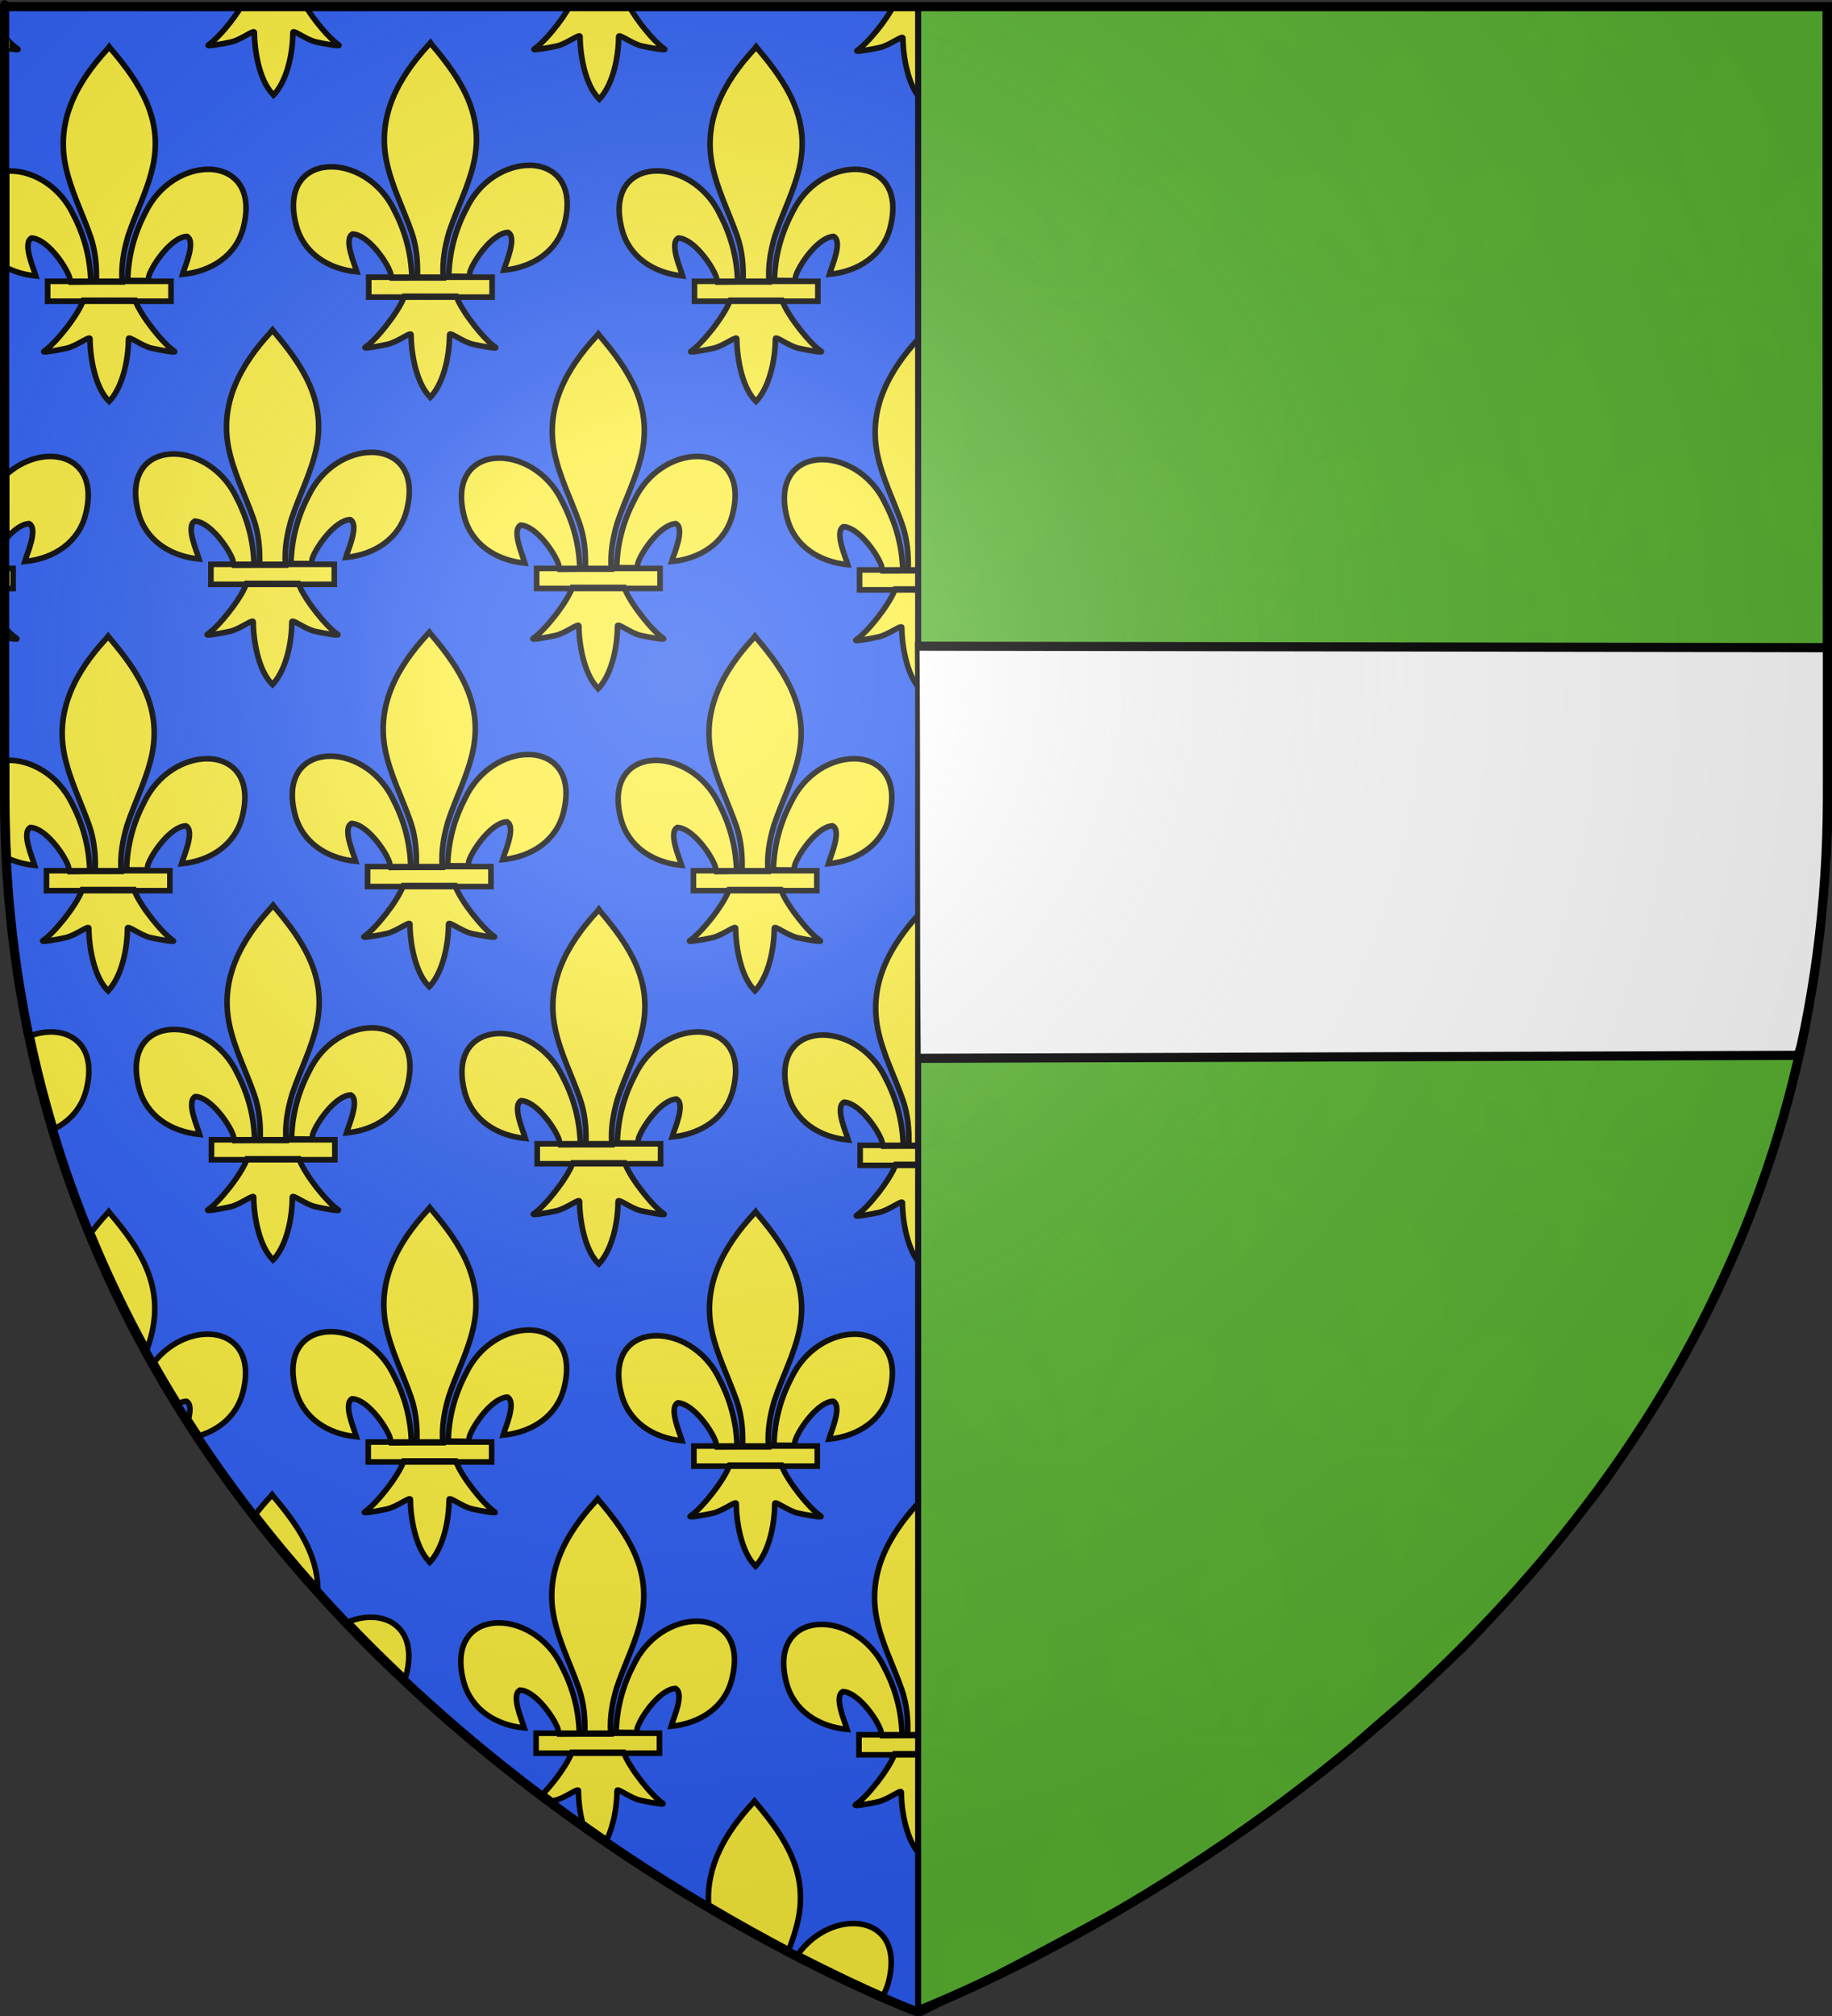
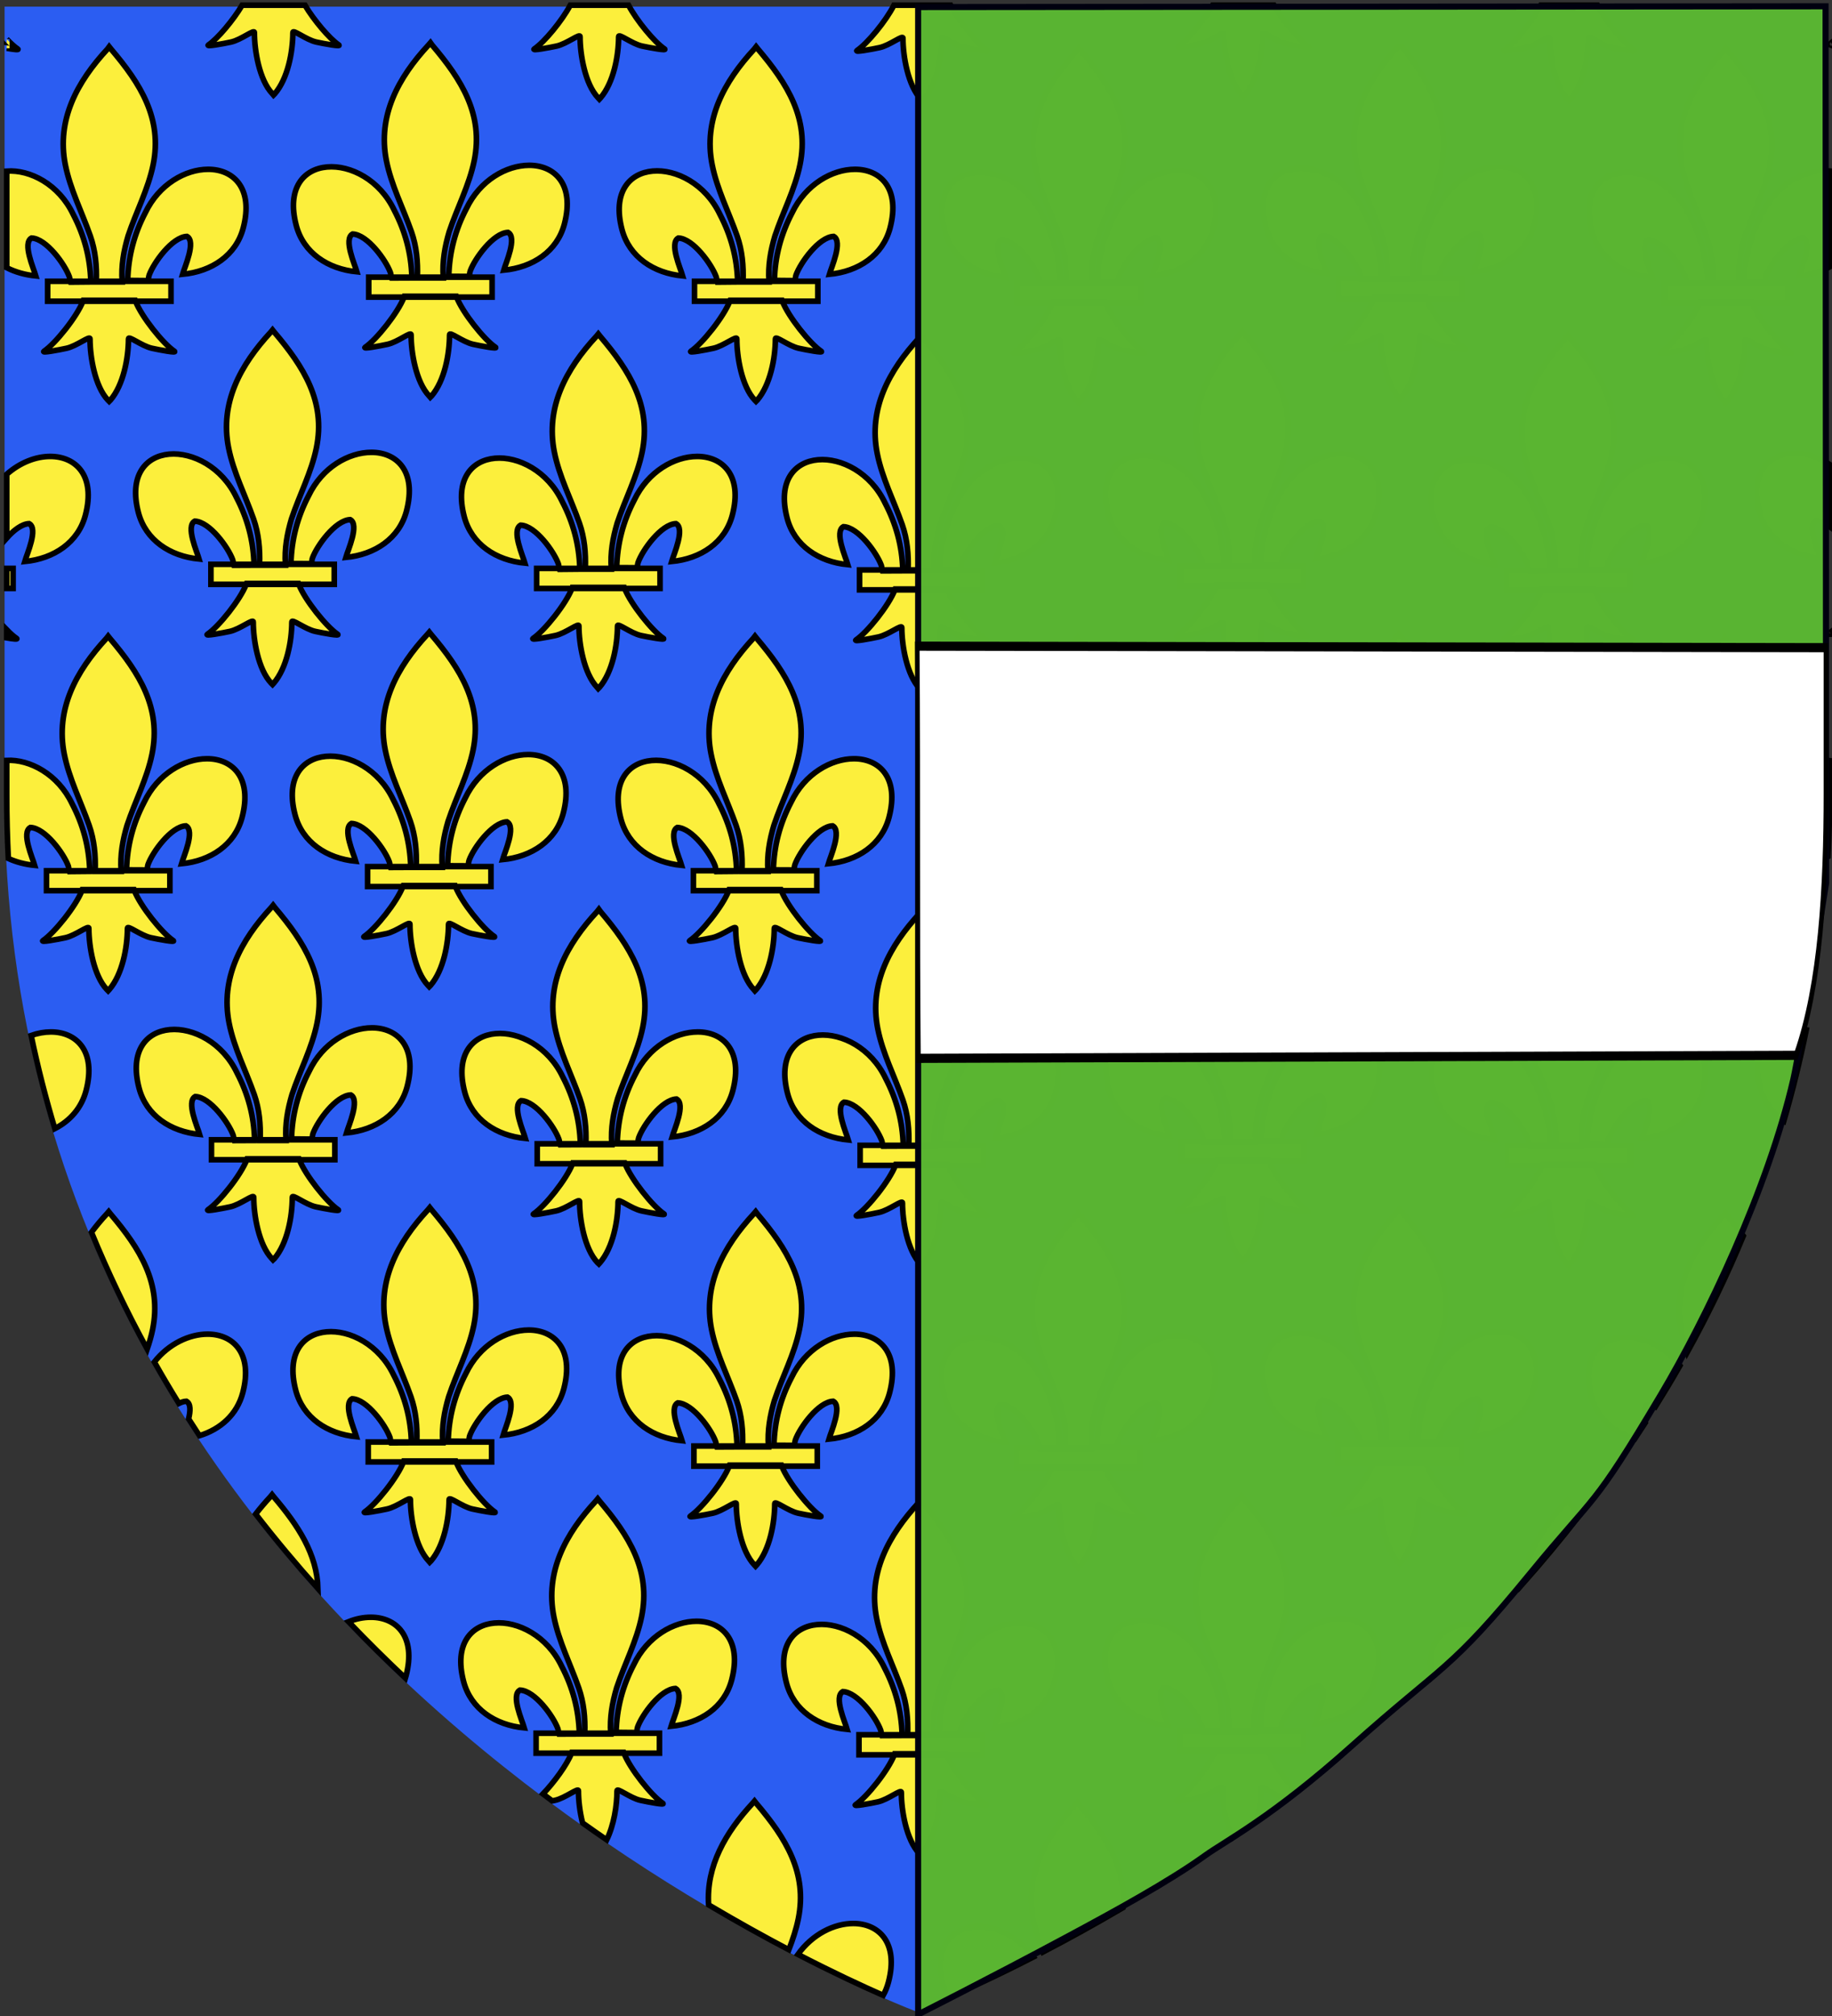
<svg xmlns="http://www.w3.org/2000/svg" xmlns:ns1="http://sodipodi.sourceforge.net/DTD/sodipodi-0.dtd" xmlns:ns2="http://www.inkscape.org/namespaces/inkscape" xmlns:xlink="http://www.w3.org/1999/xlink" height="660" width="600" version="1.0" id="svg2" ns1:version="0.32" ns2:version="0.45.1" ns1:docname="Blason_ville_fr_Ghissignies_(Nord).svg" ns1:docbase="C:\Documents and Settings\Propiétaire\Mes documents\Mes images\Blasons\SVG" ns2:export-filename="/Users/olivier/Desktop/Blason Rouge/Blason_Vide_3D.png" ns2:export-xdpi="144" ns2:export-ydpi="144" ns2:output_extension="org.inkscape.output.svg.inkscape">
  <rect width="100%" height="100%" fill="#333333" stroke="none" />
  <ns1:namedview ns2:window-height="838" ns2:window-width="1152" ns2:pageshadow="2" ns2:pageopacity="0.0" guidetolerance="10.0" gridtolerance="10.0" objecttolerance="10.0" borderopacity="1.0" bordercolor="#666666" pagecolor="#ffffff" id="base" showgrid="false" height="660px" ns2:zoom="1.0121212" ns2:cx="300" ns2:cy="330" ns2:window-x="-4" ns2:window-y="-4" ns2:current-layer="layer3" />
  <desc id="desc4">Flag of Canton of Valais (Wallis)</desc>
  <defs id="defs6">
    <linearGradient id="linearGradient2893">
      <stop style="stop-color:white;stop-opacity:0.314;" offset="0" id="stop2895" />
      <stop id="stop2897" offset="0.19" style="stop-color:white;stop-opacity:0.251;" />
      <stop style="stop-color:#6b6b6b;stop-opacity:0.125;" offset="0.6" id="stop2901" />
      <stop style="stop-color:black;stop-opacity:0.125;" offset="1" id="stop2899" />
    </linearGradient>
    <linearGradient id="linearGradient2885">
      <stop id="stop2887" offset="0" style="stop-color:white;stop-opacity:1;" />
      <stop style="stop-color:white;stop-opacity:1;" offset="0.229" id="stop2891" />
      <stop id="stop2889" offset="1" style="stop-color:black;stop-opacity:1;" />
    </linearGradient>
    <linearGradient id="linearGradient2955">
      <stop id="stop2867" offset="0" style="stop-color:#fd0000;stop-opacity:1;" />
      <stop style="stop-color:#e77275;stop-opacity:0.659;" offset="0.5" id="stop2873" />
      <stop style="stop-color:black;stop-opacity:0.323;" offset="1" id="stop2959" />
    </linearGradient>
    <radialGradient ns2:collect="always" xlink:href="#linearGradient2955" id="radialGradient2961" cx="225.524" cy="218.901" fx="225.524" fy="218.901" r="300" gradientTransform="matrix(-4.167939e-4,2.183,-1.884,-3.599562e-4,615.597,-289.121)" gradientUnits="userSpaceOnUse" />
-     <polygon id="star" transform="scale(53,53)" points="0,-1 0.588,0.809 -0.951,-0.309 0.951,-0.309 -0.588,0.809 0,-1 " />
    <clipPath id="clip">
      <path d="M 0,-200 L 0,600 L 300,600 L 300,-200 L 0,-200 z " id="path10" />
    </clipPath>
    <radialGradient ns2:collect="always" xlink:href="#linearGradient2955" id="radialGradient1911" gradientUnits="userSpaceOnUse" gradientTransform="matrix(-4.167939e-4,2.183,-1.884,-3.599562e-4,615.597,-289.121)" cx="225.524" cy="218.901" fx="225.524" fy="218.901" r="300" />
    <radialGradient ns2:collect="always" xlink:href="#linearGradient2955" id="radialGradient2865" gradientUnits="userSpaceOnUse" gradientTransform="matrix(0,1.749,-1.593,-1.049767e-7,551.788,-191.29)" cx="225.524" cy="218.901" fx="225.524" fy="218.901" r="300" />
    <radialGradient ns2:collect="always" xlink:href="#linearGradient2955" id="radialGradient2871" gradientUnits="userSpaceOnUse" gradientTransform="matrix(0,1.386,-1.323,-5.741131e-8,-158.082,-109.541)" cx="225.524" cy="218.901" fx="225.524" fy="218.901" r="300" />
    <radialGradient ns2:collect="always" xlink:href="#linearGradient2893" id="radialGradient3163" gradientUnits="userSpaceOnUse" gradientTransform="matrix(1.353,0,0,1.349,-77.629,-85.747)" cx="221.445" cy="226.331" fx="221.445" fy="226.331" r="300" />
    <pattern id="pattern3737" patternTransform="translate(-314.87,314.551)" height="183.793" width="183.793" patternUnits="userSpaceOnUse">
      <g transform="translate(314.87,-314.551)" id="g3726">
        <rect transform="matrix(0.707,0.707,-0.707,0.707,0,0)" y="380.087" x="64.756" height="129.961" width="129.961" id="rect3708" style="opacity:1;fill:#2b5df2;fill-opacity:1;fill-rule:evenodd;stroke:none;stroke-width:2;stroke-miterlimit:4;stroke-dasharray:none;stroke-dashoffset:0;stroke-opacity:1" />
        <g style="fill:#fcef3c;fill-opacity:1;display:inline" transform="matrix(0.148,0,0,0.148,-275.019,336.415)" id="g3710">
-           <path d="M 407.029,608.699 C 408.454,546.743 423.78,489.16 452.319,434.591 C 527.033,277.405 755.239,281.159 704.934,473.402 C 686.397,544.241 623.425,585.876 548.615,593.017 C 554.015,574.352 583.715,508.365 559.74,495.455 C 521.401,496.904 473.795,563.161 462.347,594.756 C 460.694,599.292 461.156,604.534 459.311,608.996" style="opacity:1;fill:#fcef3c;fill-opacity:1;fill-rule:evenodd;stroke:black;stroke-width:6;stroke-linecap:butt;stroke-linejoin:miter;stroke-miterlimit:4;stroke-dasharray:none;stroke-opacity:1;display:inline" id="path3712" ns1:nodetypes="ccscscc" />
+           <path d="M 407.029,608.699 C 408.454,546.743 423.78,489.16 452.319,434.591 C 527.033,277.405 755.239,281.159 704.934,473.402 C 686.397,544.241 623.425,585.876 548.615,593.017 C 554.015,574.352 583.715,508.365 559.74,495.455 C 460.694,599.292 461.156,604.534 459.311,608.996" style="opacity:1;fill:#fcef3c;fill-opacity:1;fill-rule:evenodd;stroke:black;stroke-width:6;stroke-linecap:butt;stroke-linejoin:miter;stroke-miterlimit:4;stroke-dasharray:none;stroke-opacity:1;display:inline" id="path3712" ns1:nodetypes="ccscscc" />
          <g transform="translate(-38.532,-48.577)" style="opacity:1;fill:#fcef3c;fill-opacity:1;display:inline" id="g3714">
            <g transform="translate(0,4)" style="fill:#fcef3c;fill-opacity:1;stroke:black;stroke-width:6;stroke-miterlimit:4;stroke-dasharray:none;stroke-opacity:1" id="g3716">
              <path d="M 350.523,657.372 C 349.098,595.416 333.772,537.833 305.233,483.264 C 230.519,326.078 2.313,329.832 52.618,522.075 C 71.155,592.914 134.127,634.549 208.937,641.69 C 203.537,623.025 173.837,557.038 197.813,544.128 C 236.151,545.577 283.757,611.833 295.205,643.429 C 296.858,647.965 296.396,653.207 298.241,657.669" style="fill:#fcef3c;fill-opacity:1;fill-rule:evenodd;stroke:black;stroke-width:6;stroke-linecap:butt;stroke-linejoin:miter;stroke-miterlimit:4;stroke-dasharray:none;stroke-opacity:1" id="path3718" ns1:nodetypes="ccscscc" />
              <path d="M 393.626,57.12 C 314.912,141.97 262.061,240.082 284.845,355.151 C 297.414,418.635 327.886,477.431 349.376,538.589 C 362.812,576.959 366.248,617.041 364.657,657.37 L 431.438,657.37 C 428.242,616.744 435.245,577.372 446.72,538.589 C 467.194,477.051 498.345,418.683 511.251,355.151 C 535.379,236.372 478.744,146.792 402.813,57.495 L 398.173,51.577 L 393.626,57.12 z " style="fill:#fcef3c;fill-opacity:1;fill-rule:nonzero;stroke:black;stroke-width:6;stroke-linecap:butt;stroke-linejoin:miter;stroke-miterlimit:4;stroke-dasharray:none;stroke-opacity:1" id="path3720" ns1:nodetypes="csccccsccc" />
              <path d="M 331.345,704.401 C 317.383,743.531 260.456,815.193 230.22,835.62 C 222.377,840.918 267.706,832.569 288.001,828.12 C 314.62,822.286 349.218,793.923 348.407,803.933 C 348.332,849.771 361.218,926.257 394.813,961.401 L 397.995,964.789 L 401.282,961.401 C 434.86,922.23 447.52,853.359 447.688,803.933 C 446.877,793.923 481.476,822.286 508.095,828.12 C 528.39,832.569 573.718,840.918 565.876,835.62 C 535.639,815.193 478.744,743.531 464.782,704.401 L 331.345,704.401 z " style="fill:#fcef3c;fill-opacity:1;fill-rule:evenodd;stroke:black;stroke-width:6;stroke-linecap:butt;stroke-linejoin:miter;stroke-miterlimit:4;stroke-dasharray:none;stroke-opacity:1" id="path3722" ns1:nodetypes="cssscccssscc" />
              <rect width="317.888" height="51.503" x="239.352" y="655.379" style="fill:#fcef3c;fill-opacity:1;stroke:black;stroke-width:6;stroke-miterlimit:4;stroke-dasharray:none;stroke-opacity:1" id="rect3724" />
            </g>
          </g>
        </g>
      </g>
    </pattern>
    <radialGradient r="300" fy="226.331" fx="221.445" cy="226.331" cx="221.445" gradientTransform="matrix(1.353,0,0,1.349,-77.629,-85.747)" gradientUnits="userSpaceOnUse" id="radialGradient2283" xlink:href="#linearGradient2893" ns2:collect="always" />
    <radialGradient r="300" fy="218.901" fx="225.524" cy="218.901" cx="225.524" gradientTransform="matrix(0,1.386,-1.323,-5.741131e-8,-158.082,-109.541)" gradientUnits="userSpaceOnUse" id="radialGradient2281" xlink:href="#linearGradient2955" ns2:collect="always" />
    <radialGradient r="300" fy="218.901" fx="225.524" cy="218.901" cx="225.524" gradientTransform="matrix(0,1.749,-1.593,-1.049767e-7,551.788,-191.29)" gradientUnits="userSpaceOnUse" id="radialGradient2279" xlink:href="#linearGradient2955" ns2:collect="always" />
    <radialGradient r="300" fy="218.901" fx="225.524" cy="218.901" cx="225.524" gradientTransform="matrix(-4.167939e-4,2.183,-1.884,-3.599562e-4,615.597,-289.121)" gradientUnits="userSpaceOnUse" id="radialGradient2277" xlink:href="#linearGradient2955" ns2:collect="always" />
    <clipPath id="clipPath2273">
      <path id="path2275" d="M 0,-200 L 0,600 L 300,600 L 300,-200 L 0,-200 z " />
    </clipPath>
-     <polygon points="0,-1 0.588,0.809 -0.951,-0.309 0.951,-0.309 -0.588,0.809 0,-1 " transform="scale(53,53)" id="polygon2271" />
    <radialGradient gradientUnits="userSpaceOnUse" gradientTransform="matrix(-4.167939e-4,2.183,-1.884,-3.599562e-4,615.597,-289.121)" r="300" fy="218.901" fx="225.524" cy="218.901" cx="225.524" id="radialGradient2269" xlink:href="#linearGradient2955" ns2:collect="always" />
    <linearGradient id="linearGradient2261">
      <stop style="stop-color:#fd0000;stop-opacity:1;" offset="0" id="stop2263" />
      <stop id="stop2265" offset="0.5" style="stop-color:#e77275;stop-opacity:0.659;" />
      <stop id="stop2267" offset="1" style="stop-color:black;stop-opacity:0.323;" />
    </linearGradient>
    <linearGradient id="linearGradient2253">
      <stop style="stop-color:white;stop-opacity:1;" offset="0" id="stop2255" />
      <stop id="stop2257" offset="0.229" style="stop-color:white;stop-opacity:1;" />
      <stop style="stop-color:black;stop-opacity:1;" offset="1" id="stop2259" />
    </linearGradient>
    <linearGradient id="linearGradient2243">
      <stop id="stop2245" offset="0" style="stop-color:white;stop-opacity:0.314;" />
      <stop style="stop-color:white;stop-opacity:0.251;" offset="0.19" id="stop2247" />
      <stop id="stop2249" offset="0.6" style="stop-color:#6b6b6b;stop-opacity:0.125;" />
      <stop id="stop2251" offset="1" style="stop-color:black;stop-opacity:0.125;" />
    </linearGradient>
    <radialGradient gradientTransform="matrix(1.353,0,0,1.349,-77.629,-85.747)" gradientUnits="userSpaceOnUse" xlink:href="#linearGradient2893" id="radialGradient6272" fy="226.331" fx="221.445" r="300" cy="226.331" cx="221.445" />
    <radialGradient gradientTransform="matrix(0,1.386,-1.323,-5.741131e-8,-158.082,-109.541)" gradientUnits="userSpaceOnUse" xlink:href="#linearGradient2955" id="radialGradient6270" fy="218.901" fx="225.524" r="300" cy="218.901" cx="225.524" />
    <radialGradient gradientTransform="matrix(0,1.749,-1.593,-1.049767e-7,551.788,-191.29)" gradientUnits="userSpaceOnUse" xlink:href="#linearGradient2955" id="radialGradient6268" fy="218.901" fx="225.524" r="300" cy="218.901" cx="225.524" />
    <radialGradient gradientTransform="matrix(-4.167939e-4,2.183,-1.884,-3.599562e-4,615.597,-289.121)" gradientUnits="userSpaceOnUse" xlink:href="#linearGradient2955" id="radialGradient6266" fy="218.901" fx="225.524" r="300" cy="218.901" cx="225.524" />
    <clipPath id="clipPath6262">
      <path id="path6264" d="M 0,-200 L 0,600 L 300,600 L 300,-200 L 0,-200 z " />
    </clipPath>
    <polygon id="polygon6260" transform="scale(53,53)" points="0,-1 0.588,0.809 -0.951,-0.309 0.951,-0.309 -0.588,0.809 0,-1 " />
    <radialGradient gradientTransform="matrix(-4.167939e-4,2.183,-1.884,-3.599562e-4,615.597,-289.121)" gradientUnits="userSpaceOnUse" xlink:href="#linearGradient2955" id="radialGradient6258" fy="218.901" fx="225.524" r="300" cy="218.901" cx="225.524" />
    <linearGradient id="linearGradient6250">
      <stop id="stop6252" offset="0" style="stop-color:#fd0000;stop-opacity:1" />
      <stop id="stop6254" offset="0.5" style="stop-color:#e77275;stop-opacity:0.659" />
      <stop id="stop6256" offset="1" style="stop-color:black;stop-opacity:0.323" />
    </linearGradient>
    <linearGradient id="linearGradient6242">
      <stop id="stop6244" offset="0" style="stop-color:white;stop-opacity:1" />
      <stop id="stop6246" offset="0.229" style="stop-color:white;stop-opacity:1" />
      <stop id="stop6248" offset="1" style="stop-color:black;stop-opacity:1" />
    </linearGradient>
    <linearGradient id="linearGradient6232">
      <stop id="stop6234" offset="0" style="stop-color:white;stop-opacity:0.314" />
      <stop id="stop6236" offset="0.19" style="stop-color:white;stop-opacity:0.251" />
      <stop id="stop6238" offset="0.6" style="stop-color:#6b6b6b;stop-opacity:0.125" />
      <stop id="stop6240" offset="1" style="stop-color:black;stop-opacity:0.125" />
    </linearGradient>
  </defs>
  <g ns2:groupmode="layer" id="layer3" ns2:label="Fond écu" style="display:inline">
    <path id="path2855" style="fill:#2b5df2;fill-opacity:1;fill-rule:evenodd;stroke:none;stroke-width:1px;stroke-linecap:butt;stroke-linejoin:miter;stroke-opacity:1" d="M 300,658.5 C 300,658.5 598.5,546.18 598.5,260.728 C 598.5,-24.723 598.5,2.176 598.5,2.176 L 1.5,2.176 L 1.5,260.728 C 1.5,546.18 300,658.5 300,658.5 z " ns1:nodetypes="cccccc" />
    <path style="fill:#fcef3c;fill-opacity:1;fill-rule:evenodd;stroke:#000000;stroke-width:1.833;stroke-linecap:butt;stroke-linejoin:miter;stroke-miterlimit:4;stroke-opacity:1;display:inline" d="M 79.294,1.71 C 76.378,6.623 71.279,12.671 68.262,14.71 C 67.266,15.383 73.058,14.338 75.637,13.772 C 79.021,13.03 83.428,9.406 83.325,10.678 C 83.315,16.505 84.93,26.211 89.2,30.678 L 89.575,31.116 L 90.012,30.678 C 94.281,25.699 95.897,16.961 95.919,10.678 C 95.816,9.406 100.223,13.03 103.606,13.772 C 106.186,14.338 111.947,15.383 110.95,14.71 C 107.933,12.671 102.802,6.623 99.887,1.71 L 79.294,1.71 z M 186.762,1.71 C 184.06,6.8 178.277,13.796 174.981,16.022 C 173.984,16.696 179.714,15.65 182.294,15.085 C 185.677,14.343 190.084,10.75 189.981,12.022 C 189.972,17.849 191.617,27.555 195.887,32.022 L 196.294,32.46 L 196.7,32.022 C 200.968,27.043 202.585,18.305 202.606,12.022 C 202.503,10.75 206.91,14.343 210.294,15.085 C 212.873,15.65 218.634,16.696 217.637,16.022 C 214.342,13.796 208.558,6.8 205.856,1.71 L 186.762,1.71 z M 292.762,1.71 C 290.192,6.83 284.107,14.22 280.7,16.522 C 279.703,17.196 285.495,16.15 288.075,15.585 C 291.459,14.843 295.834,11.25 295.731,12.522 C 295.722,18.349 297.367,28.055 301.637,32.522 L 302.044,32.96 L 302.45,32.522 C 306.718,27.543 308.366,18.805 308.387,12.522 C 308.284,11.25 312.629,14.843 316.012,15.585 C 318.592,16.15 324.384,17.196 323.387,16.522 C 319.98,14.22 313.895,6.83 311.325,1.71 L 292.762,1.71 z M 397.169,1.71 C 394.31,6.701 388.971,13.105 385.856,15.21 C 384.859,15.883 390.651,14.838 393.231,14.272 C 396.615,13.53 401.022,9.906 400.919,11.178 C 400.909,17.005 402.523,26.711 406.794,31.178 L 407.2,31.647 L 407.606,31.178 C 411.874,26.199 413.491,17.461 413.512,11.178 C 413.409,9.906 417.816,13.53 421.2,14.272 C 423.78,14.838 429.54,15.883 428.544,15.21 C 425.429,13.105 420.089,6.701 417.231,1.71 L 397.169,1.71 z M 504.637,1.71 C 502.067,6.83 495.982,14.22 492.575,16.522 C 491.578,17.196 497.308,16.15 499.887,15.585 C 503.271,14.843 507.678,11.25 507.575,12.522 C 507.565,18.349 509.211,28.055 513.481,32.522 L 513.887,32.96 L 514.325,32.522 C 518.593,27.543 520.178,18.805 520.2,12.522 C 520.097,11.25 524.504,14.843 527.887,15.585 C 530.467,16.15 536.228,17.196 535.231,16.522 C 531.824,14.221 525.739,6.829 523.169,1.71 L 504.637,1.71 z M 2.2,12.803 C 2.2,12.784 2.2,15.826 2.2,15.803 C 4.403,16.185 6.409,16.438 5.794,16.022 C 4.783,15.339 3.519,14.192 2.2,12.803 z M 140.981,13.991 L 140.387,14.678 C 130.382,25.464 123.648,37.927 126.544,52.553 C 128.141,60.623 132.031,68.123 134.762,75.897 C 136.441,80.692 136.877,85.703 136.7,90.741 L 145.169,90.741 C 144.812,85.669 145.672,80.744 147.106,75.897 C 149.709,68.075 153.684,60.629 155.325,52.553 C 158.392,37.455 151.164,26.091 141.512,14.741 L 140.981,13.991 z M 145.169,90.741 C 145.175,90.828 145.162,90.904 145.169,90.991 L 136.7,90.991 C 136.703,90.904 136.697,90.828 136.7,90.741 L 134.887,90.741 C 134.89,90.829 134.885,90.903 134.887,90.991 L 128.262,91.022 C 128.222,90.923 128.195,90.845 128.169,90.741 L 120.762,90.741 L 120.762,97.272 L 132.325,97.272 C 132.363,97.175 132.416,97.086 132.45,96.991 L 149.419,96.991 C 149.452,97.086 149.506,97.175 149.544,97.272 L 161.169,97.272 L 161.169,90.741 L 145.169,90.741 z M 149.544,97.272 L 132.325,97.272 C 130.383,102.302 123.376,111.131 119.606,113.678 C 118.609,114.352 124.37,113.275 126.95,112.71 C 130.334,111.968 134.741,108.343 134.637,109.616 C 134.628,115.442 136.273,125.149 140.544,129.616 L 140.919,130.053 L 141.356,129.616 C 145.624,124.637 147.21,115.899 147.231,109.616 C 147.128,108.343 151.535,111.968 154.919,112.71 C 157.498,113.275 163.259,114.352 162.262,113.678 C 158.492,111.131 151.485,102.302 149.544,97.272 z M 128.169,90.741 L 134.887,90.741 C 134.669,82.966 132.724,75.724 129.137,68.866 C 119.64,48.886 90.618,49.336 97.012,73.772 C 99.369,82.777 107.378,88.083 116.887,88.991 C 116.201,86.618 112.434,78.257 115.481,76.616 C 120.354,76.8 126.401,85.193 127.856,89.21 C 128.03,89.686 128.045,90.249 128.169,90.741 z M 457.981,15.178 C 447.976,25.964 441.241,38.458 444.137,53.085 C 445.735,61.154 449.625,68.592 452.356,76.366 C 454.035,81.159 454.471,86.204 454.294,91.241 L 462.762,91.241 C 462.406,86.169 463.266,81.212 464.7,76.366 C 475.663,51.699 476.862,37.567 459.137,15.241 L 457.981,15.178 z M 462.762,91.241 C 462.769,91.328 462.756,91.404 462.762,91.491 L 454.294,91.491 C 454.297,91.403 454.291,91.329 454.294,91.241 L 452.481,91.241 C 452.484,91.329 452.479,91.403 452.481,91.491 L 445.856,91.522 C 445.815,91.423 445.788,91.345 445.762,91.241 L 438.356,91.241 L 438.356,97.803 L 449.919,97.803 C 449.96,97.696 450.007,97.563 450.044,97.46 L 467.012,97.46 C 467.049,97.563 467.096,97.696 467.137,97.803 L 478.762,97.803 L 478.762,91.241 L 462.762,91.241 z M 467.137,97.803 L 449.919,97.803 C 447.962,102.838 440.963,111.605 437.2,114.147 C 436.203,114.821 441.964,113.775 444.544,113.21 C 447.927,112.468 452.334,108.843 452.231,110.116 C 452.222,115.942 453.867,125.649 458.137,130.116 L 458.544,130.585 L 458.95,130.116 C 463.218,125.137 464.803,116.399 464.825,110.116 C 464.722,108.843 469.129,112.468 472.512,113.21 C 475.092,113.775 480.853,114.821 479.856,114.147 C 476.093,111.605 469.094,102.838 467.137,97.803 z M 445.762,91.241 L 452.481,91.241 C 452.263,83.466 450.318,76.193 446.731,69.335 C 437.234,49.355 408.212,49.867 414.606,74.303 C 416.962,83.308 424.972,88.583 434.481,89.491 C 433.795,87.118 430.027,78.757 433.075,77.116 C 437.948,77.3 443.995,85.693 445.45,89.71 C 445.623,90.186 445.639,90.749 445.762,91.241 z M 599.2,14.491 C 599.119,14.559 599.128,14.588 599.2,14.616 L 599.2,14.491 z M 35.762,15.303 L 35.231,16.022 C 25.226,26.807 18.491,39.271 21.387,53.897 C 22.985,61.967 26.843,69.467 29.575,77.241 C 31.257,82.045 31.724,87.037 31.544,92.085 L 40.012,92.085 C 39.65,87.003 40.513,82.096 41.95,77.241 C 44.552,69.419 48.528,61.973 50.169,53.897 C 53.236,38.799 46.008,27.404 36.356,16.053 L 35.762,15.303 z M 40.012,92.085 C 40.018,92.162 40.006,92.226 40.012,92.303 L 31.544,92.303 C 31.547,92.226 31.541,92.162 31.544,92.085 L 29.731,92.085 C 29.733,92.162 29.729,92.226 29.731,92.303 L 23.106,92.366 C 23.068,92.274 23.037,92.181 23.012,92.085 L 15.606,92.085 L 15.606,98.616 L 27.169,98.616 C 27.21,98.509 27.257,98.407 27.294,98.303 L 44.262,98.303 C 44.299,98.407 44.346,98.509 44.387,98.616 L 56.012,98.616 L 56.012,92.085 L 40.012,92.085 z M 44.387,98.616 L 27.169,98.616 C 25.212,103.65 18.182,112.448 14.419,114.991 C 13.422,115.664 19.214,114.588 21.794,114.022 C 25.177,113.28 29.584,109.687 29.481,110.96 C 29.472,116.786 31.086,126.524 35.356,130.991 L 35.762,131.397 L 36.169,130.991 C 40.437,126.012 42.053,117.242 42.075,110.96 C 41.972,109.687 46.379,113.28 49.762,114.022 C 52.342,114.588 58.103,115.664 57.106,114.991 C 53.343,112.448 46.344,103.65 44.387,98.616 z M 23.012,92.085 L 29.731,92.085 C 29.518,84.297 27.573,77.078 23.981,70.21 C 19.283,60.326 9.804,55.471 2.2,56.022 C 2.2,56.471 2.2,85.249 2.2,87.647 C 5.051,89.093 8.29,90.006 11.731,90.335 C 11.045,87.962 7.277,79.569 10.325,77.928 C 15.198,78.112 21.245,86.568 22.7,90.585 C 22.876,91.067 22.883,91.587 23.012,92.085 z M 247.637,15.303 L 247.075,16.022 C 237.069,26.807 230.335,39.271 233.231,53.897 C 234.829,61.967 238.687,69.467 241.419,77.241 C 243.101,82.045 243.536,87.037 243.356,92.085 L 251.856,92.085 C 251.494,87.003 252.357,82.096 253.794,77.241 C 256.396,69.419 260.372,61.973 262.012,53.897 C 265.079,38.799 257.883,27.404 248.231,16.053 L 247.637,15.303 z M 251.856,92.085 C 251.862,92.162 251.85,92.226 251.856,92.303 L 243.356,92.303 C 243.359,92.226 243.353,92.162 243.356,92.085 L 241.575,92.085 C 241.577,92.162 241.573,92.226 241.575,92.303 L 234.919,92.366 C 234.88,92.274 234.85,92.181 234.825,92.085 L 227.45,92.085 L 227.45,98.616 L 239.012,98.616 C 239.054,98.509 239.132,98.407 239.169,98.303 L 256.106,98.303 C 256.143,98.407 256.19,98.509 256.231,98.616 L 267.856,98.616 L 267.856,92.085 L 251.856,92.085 z M 256.231,98.616 L 239.012,98.616 C 237.056,103.65 230.057,112.449 226.294,114.991 C 225.297,115.664 231.058,114.588 233.637,114.022 C 237.021,113.28 241.428,109.687 241.325,110.96 C 241.315,116.786 242.93,126.524 247.2,130.991 L 247.606,131.397 L 248.012,130.991 C 252.281,126.012 253.928,117.242 253.95,110.96 C 253.847,109.687 258.223,113.28 261.606,114.022 C 264.186,114.588 269.947,115.664 268.95,114.991 C 265.187,112.449 258.188,103.65 256.231,98.616 z M 234.825,92.085 L 241.575,92.085 C 241.361,84.297 239.386,77.078 235.794,70.21 C 226.297,50.23 197.306,50.68 203.7,75.116 C 206.056,84.12 214.066,89.427 223.575,90.335 C 222.889,87.962 219.121,79.569 222.169,77.928 C 227.042,78.112 233.088,86.568 234.544,90.585 C 234.72,91.067 234.696,91.587 234.825,92.085 z M 353.387,15.835 L 352.825,16.522 C 342.819,27.307 336.085,39.771 338.981,54.397 C 340.579,62.467 344.437,69.967 347.169,77.741 C 348.848,82.535 349.315,87.546 349.137,92.585 L 357.606,92.585 C 357.25,87.513 358.11,82.587 359.544,77.741 C 362.146,69.919 366.122,62.473 367.762,54.397 C 370.829,39.299 363.633,27.935 353.981,16.585 L 353.387,15.835 z M 357.606,92.585 C 357.612,92.672 357.599,92.747 357.606,92.835 L 349.137,92.835 C 349.141,92.748 349.134,92.671 349.137,92.585 L 347.325,92.585 C 347.327,92.673 347.323,92.746 347.325,92.835 L 340.7,92.866 C 340.662,92.774 340.631,92.681 340.606,92.585 L 333.2,92.585 L 333.2,99.116 L 344.762,99.116 C 344.801,99.015 344.853,98.901 344.887,98.803 L 361.856,98.803 C 361.891,98.901 361.942,99.015 361.981,99.116 L 373.606,99.116 L 373.606,92.585 L 357.606,92.585 z M 361.981,99.116 L 344.762,99.116 C 342.816,104.147 335.781,112.914 332.012,115.46 C 331.016,116.133 336.808,115.088 339.387,114.522 C 342.771,113.78 347.178,110.187 347.075,111.46 C 347.065,117.286 348.68,126.992 352.95,131.46 L 353.387,131.897 L 353.762,131.46 C 358.031,126.481 359.678,117.742 359.7,111.46 C 359.597,110.187 364.004,113.78 367.387,114.522 C 369.967,115.088 375.697,116.133 374.7,115.46 C 370.932,112.914 363.928,104.147 361.981,99.116 z M 340.606,92.585 L 347.325,92.585 C 347.107,84.81 345.162,77.568 341.575,70.71 C 332.078,50.73 303.056,51.18 309.45,75.616 C 311.806,84.62 319.816,89.927 329.325,90.835 C 328.639,88.462 324.871,80.069 327.919,78.428 C 332.792,78.612 338.838,87.037 340.294,91.053 C 340.47,91.536 340.477,92.087 340.606,92.585 z M 565.231,15.835 L 564.637,16.522 C 554.632,27.307 547.96,39.771 550.856,54.397 C 552.454,62.467 556.281,69.967 559.012,77.741 C 560.691,82.536 561.127,87.546 560.95,92.585 L 569.481,92.585 C 569.125,87.513 569.985,82.587 571.419,77.741 C 574.021,69.919 577.966,62.473 579.606,54.397 C 582.673,39.299 575.477,27.935 565.825,16.585 L 565.231,15.835 z M 569.481,92.585 C 569.487,92.672 569.474,92.747 569.481,92.835 L 560.95,92.835 C 560.953,92.748 560.947,92.671 560.95,92.585 L 559.2,92.585 C 559.202,92.673 559.198,92.746 559.2,92.835 L 552.512,92.866 C 552.474,92.774 552.444,92.681 552.419,92.585 L 545.075,92.585 L 545.075,99.116 L 556.637,99.116 C 556.676,99.017 556.728,98.9 556.762,98.803 L 573.7,98.803 C 573.735,98.901 573.786,99.015 573.825,99.116 L 585.481,99.116 L 585.481,92.585 L 569.481,92.585 z M 573.825,99.116 L 556.637,99.116 C 554.693,104.147 547.656,112.913 543.887,115.46 C 542.891,116.133 548.651,115.088 551.231,114.522 C 554.615,113.78 559.022,110.187 558.919,111.46 C 558.909,117.286 560.523,126.992 564.794,131.46 L 565.2,131.897 L 565.637,131.46 C 569.906,126.481 571.522,117.742 571.544,111.46 C 571.441,110.187 575.816,113.78 579.2,114.522 C 581.78,115.088 587.54,116.133 586.544,115.46 C 582.776,112.914 575.771,104.147 573.825,99.116 z M 552.419,92.585 L 559.2,92.585 C 558.982,84.81 557.006,77.568 553.419,70.71 C 543.922,50.73 514.931,51.18 521.325,75.616 C 523.681,84.62 531.691,89.927 541.2,90.835 C 540.514,88.462 536.715,80.069 539.762,78.428 C 544.636,78.612 550.713,87.037 552.169,91.053 C 552.345,91.536 552.29,92.087 552.419,92.585 z M 173.294,54.116 C 165.924,54.131 157.183,58.969 152.731,68.335 C 149.104,75.271 147.162,82.584 146.981,90.46 L 153.606,90.491 C 153.841,89.924 153.802,89.286 154.012,88.71 C 155.468,84.693 161.514,76.269 166.387,76.085 C 169.435,77.726 165.668,86.087 164.981,88.46 C 174.49,87.552 182.5,82.308 184.856,73.303 C 188.253,60.322 181.646,54.099 173.294,54.116 z M 490.887,54.585 C 483.517,54.6 474.777,59.5 470.325,68.866 C 466.697,75.802 464.756,83.084 464.575,90.96 L 471.2,90.991 C 471.435,90.424 471.396,89.755 471.606,89.178 C 473.061,85.162 479.108,76.769 483.981,76.585 C 487.029,78.226 483.261,86.618 482.575,88.991 C 492.084,88.083 500.094,82.777 502.45,73.772 C 505.847,60.79 499.24,54.568 490.887,54.585 z M 68.137,55.428 C 60.767,55.443 52.027,60.313 47.575,69.678 C 43.947,76.615 42.006,83.928 41.825,91.803 L 48.45,91.866 C 48.684,91.299 48.646,90.63 48.856,90.053 C 50.311,86.037 56.358,77.581 61.231,77.397 C 64.279,79.038 60.48,87.431 59.794,89.803 C 69.303,88.896 77.312,83.62 79.669,74.616 C 83.066,61.634 76.49,55.411 68.137,55.428 z M 279.981,55.428 C 272.611,55.443 263.87,60.313 259.419,69.678 C 255.791,76.615 253.818,83.928 253.637,91.803 L 260.325,91.866 C 260.559,91.299 260.49,90.63 260.7,90.053 C 262.155,86.037 268.17,77.581 273.044,77.397 C 276.091,79.038 272.324,87.431 271.637,89.803 C 281.147,88.896 289.156,83.62 291.512,74.616 C 294.909,61.634 288.334,55.411 279.981,55.428 z M 385.731,55.897 C 378.361,55.912 369.62,60.813 365.169,70.178 C 361.541,77.115 359.6,84.428 359.419,92.303 L 366.044,92.335 C 366.278,91.767 366.24,91.099 366.45,90.522 C 367.905,86.506 373.952,78.112 378.825,77.928 C 381.873,79.569 378.074,87.931 377.387,90.303 C 386.897,89.396 394.906,84.089 397.262,75.085 C 400.659,62.103 394.084,55.88 385.731,55.897 z M 597.575,55.897 C 590.205,55.912 581.464,60.813 577.012,70.178 C 573.385,77.115 571.412,84.428 571.231,92.303 L 577.919,92.335 C 578.153,91.767 578.084,91.099 578.294,90.522 C 579.749,86.506 585.795,78.112 590.669,77.928 C 593.716,79.569 589.918,87.931 589.231,90.303 C 592.838,89.959 596.251,88.967 599.2,87.397 L 599.2,55.991 C 598.674,55.939 598.118,55.896 597.575,55.897 z M 89.262,108.022 L 88.7,108.71 C 78.694,119.495 71.96,131.958 74.856,146.585 C 76.454,154.654 80.312,162.123 83.044,169.897 C 84.723,174.692 85.19,179.703 85.012,184.741 L 93.481,184.741 C 93.125,179.669 94.016,174.744 95.45,169.897 C 98.052,162.075 101.997,154.66 103.637,146.585 C 106.704,131.486 99.508,120.123 89.856,108.772 L 89.262,108.022 z M 93.481,184.741 C 93.487,184.828 93.474,184.935 93.481,185.022 L 85.012,185.022 C 85.016,184.935 85.009,184.828 85.012,184.741 L 83.2,184.741 C 83.202,184.829 83.198,184.934 83.2,185.022 L 76.575,185.053 C 76.537,184.961 76.506,184.838 76.481,184.741 L 69.075,184.741 L 69.075,191.303 L 80.637,191.303 C 80.675,191.206 80.76,191.086 80.794,190.991 L 97.731,190.991 C 97.765,191.086 97.818,191.206 97.856,191.303 L 109.481,191.303 L 109.481,184.741 L 93.481,184.741 z M 97.856,191.303 L 80.637,191.303 C 78.696,196.333 71.689,205.1 67.919,207.647 C 66.922,208.321 72.683,207.275 75.262,206.71 C 78.646,205.968 83.053,202.375 82.95,203.647 C 82.94,209.474 84.555,219.18 88.825,223.647 L 89.262,224.085 L 89.669,223.647 C 93.937,218.668 95.553,209.93 95.575,203.647 C 95.472,202.375 99.879,205.968 103.262,206.71 C 105.842,207.275 111.572,208.321 110.575,207.647 C 106.805,205.1 99.798,196.333 97.856,191.303 z M 76.481,184.741 L 83.2,184.741 C 82.982,176.966 81.037,169.724 77.45,162.866 C 67.953,142.886 38.931,143.367 45.325,167.803 C 47.681,176.808 55.691,182.114 65.2,183.022 C 64.514,180.65 60.746,172.257 63.794,170.616 C 68.667,170.8 74.745,179.225 76.2,183.241 C 76.376,183.724 76.352,184.243 76.481,184.741 z M 406.856,108.491 L 406.294,109.21 C 396.288,119.995 389.585,132.489 392.481,147.116 C 394.079,155.185 397.906,162.623 400.637,170.397 C 402.316,175.192 402.784,180.203 402.606,185.241 L 411.106,185.241 C 410.75,180.169 411.61,175.244 413.044,170.397 C 415.646,162.575 419.622,155.191 421.262,147.116 C 424.329,132.018 417.102,120.623 407.45,109.272 L 406.856,108.491 z M 411.106,185.241 C 411.112,185.328 411.099,185.435 411.106,185.522 L 402.606,185.522 C 402.61,185.435 402.603,185.328 402.606,185.241 L 400.825,185.241 C 400.827,185.329 400.823,185.434 400.825,185.522 L 394.169,185.553 C 394.128,185.455 394.101,185.345 394.075,185.241 L 386.7,185.241 L 386.7,191.803 L 398.262,191.803 C 398.304,191.696 398.35,191.594 398.387,191.491 L 415.325,191.491 C 415.362,191.594 415.44,191.696 415.481,191.803 L 427.106,191.803 L 427.106,185.241 L 411.106,185.241 z M 415.481,191.803 L 398.262,191.803 C 396.306,196.838 389.276,205.636 385.512,208.178 C 384.516,208.852 390.276,207.775 392.856,207.21 C 396.24,206.468 400.647,202.875 400.544,204.147 C 400.534,209.974 402.148,219.68 406.419,224.147 L 406.856,224.553 L 407.262,224.147 C 411.531,219.168 413.147,210.43 413.169,204.147 C 413.066,202.875 417.473,206.468 420.856,207.21 C 423.436,207.775 429.165,208.852 428.169,208.178 C 424.405,205.636 417.438,196.838 415.481,191.803 z M 394.075,185.241 L 400.825,185.241 C 400.607,177.466 398.662,170.225 395.075,163.366 C 385.578,143.386 356.556,143.867 362.95,168.303 C 365.306,177.308 373.316,182.583 382.825,183.491 C 382.139,181.118 378.34,172.757 381.387,171.116 C 386.261,171.3 392.338,179.725 393.794,183.741 C 393.967,184.217 393.952,184.749 394.075,185.241 z M 195.95,109.335 L 195.356,110.053 C 185.351,120.839 178.648,133.302 181.544,147.928 C 183.141,155.998 187.031,163.467 189.762,171.241 C 191.445,176.045 191.88,181.037 191.7,186.085 L 200.2,186.085 C 199.838,181.003 200.701,176.096 202.137,171.241 C 204.74,163.419 208.684,156.004 210.325,147.928 C 213.392,132.83 206.195,121.435 196.544,110.085 L 195.95,109.335 z M 200.2,186.085 C 200.205,186.162 200.194,186.257 200.2,186.335 L 191.7,186.335 C 191.703,186.257 191.697,186.162 191.7,186.085 L 189.887,186.085 C 189.89,186.162 189.886,186.257 189.887,186.335 L 183.231,186.397 C 183.193,186.305 183.162,186.181 183.137,186.085 L 175.762,186.085 L 175.762,192.647 L 187.325,192.647 C 187.367,192.54 187.413,192.407 187.45,192.303 L 204.419,192.303 C 204.456,192.407 204.533,192.54 204.575,192.647 L 216.169,192.647 L 216.169,186.085 L 200.2,186.085 z M 204.575,192.647 L 187.325,192.647 C 185.368,197.682 178.37,206.449 174.606,208.991 C 173.609,209.664 179.339,208.619 181.919,208.053 C 185.302,207.312 189.709,203.687 189.606,204.96 C 189.597,210.786 191.273,220.524 195.544,224.991 L 195.919,225.428 L 196.356,224.991 C 200.624,220.012 202.21,211.242 202.231,204.96 C 202.128,203.687 206.535,207.312 209.919,208.053 C 212.498,208.619 218.259,209.664 217.262,208.991 C 213.499,206.448 206.532,197.682 204.575,192.647 z M 183.137,186.085 L 189.887,186.085 C 189.674,178.297 187.729,171.078 184.137,164.21 C 174.64,144.23 145.649,144.711 152.044,169.147 C 154.4,178.152 162.409,183.458 171.919,184.366 C 171.232,181.993 167.465,173.569 170.512,171.928 C 175.386,172.112 181.401,180.537 182.856,184.553 C 183.032,185.036 183.008,185.587 183.137,186.085 z M 301.7,109.835 L 301.106,110.553 C 291.101,121.339 284.398,133.802 287.294,148.428 C 288.891,156.498 292.75,163.967 295.481,171.741 C 297.16,176.536 297.596,181.546 297.419,186.585 L 305.95,186.585 C 305.593,181.513 306.454,176.587 307.887,171.741 C 310.49,163.919 314.434,156.504 316.075,148.428 C 319.142,133.33 311.945,121.935 302.294,110.585 L 301.7,109.835 z M 305.95,186.585 C 305.956,186.672 305.943,186.779 305.95,186.866 L 297.419,186.866 C 297.422,186.779 297.416,186.671 297.419,186.585 L 295.669,186.585 C 295.671,186.672 295.667,186.779 295.669,186.866 L 288.981,186.897 C 288.943,186.805 288.912,186.681 288.887,186.585 L 281.512,186.585 L 281.512,193.116 L 293.075,193.116 C 293.114,193.015 293.165,192.932 293.2,192.835 L 310.169,192.835 C 310.203,192.932 310.286,193.015 310.325,193.116 L 321.919,193.116 L 321.919,186.585 L 305.95,186.585 z M 310.325,193.116 L 293.075,193.116 C 291.128,198.147 284.124,206.945 280.356,209.491 C 279.359,210.164 285.12,209.088 287.7,208.522 C 291.083,207.78 295.459,204.218 295.356,205.491 C 295.347,211.317 296.992,221.024 301.262,225.491 L 301.669,225.928 L 302.106,225.491 C 306.374,220.512 307.991,211.774 308.012,205.491 C 307.909,204.218 312.285,207.78 315.669,208.522 C 318.248,209.088 324.009,210.164 323.012,209.491 C 319.244,206.945 312.271,198.147 310.325,193.116 z M 288.887,186.585 L 295.669,186.585 C 295.451,178.809 293.475,171.569 289.887,164.71 C 280.39,144.73 251.399,145.211 257.794,169.647 C 260.15,178.652 268.159,183.958 277.669,184.866 C 276.982,182.493 273.184,174.069 276.231,172.428 C 281.104,172.612 287.182,181.068 288.637,185.085 C 288.813,185.567 288.758,186.087 288.887,186.585 z M 513.544,109.835 L 512.981,110.553 C 502.976,121.339 496.241,133.802 499.137,148.428 C 500.735,156.498 504.625,163.967 507.356,171.741 C 509.035,176.535 509.471,181.546 509.294,186.585 L 517.762,186.585 C 517.406,181.513 518.297,176.587 519.731,171.741 C 522.334,163.919 526.278,156.504 527.919,148.428 C 530.986,133.33 523.789,121.935 514.137,110.585 L 513.544,109.835 z M 517.762,186.585 C 517.769,186.672 517.756,186.778 517.762,186.866 L 509.294,186.866 C 509.297,186.779 509.291,186.671 509.294,186.585 L 507.481,186.585 C 507.484,186.672 507.479,186.779 507.481,186.866 L 500.856,186.897 C 500.818,186.805 500.756,186.681 500.731,186.585 L 493.356,186.585 L 493.356,193.116 L 504.919,193.116 C 504.958,193.015 505.009,192.932 505.044,192.835 L 522.044,192.835 C 522.078,192.932 522.13,193.015 522.169,193.116 L 533.762,193.116 L 533.762,186.585 L 517.762,186.585 z M 522.169,193.116 L 504.919,193.116 C 502.972,198.147 495.968,206.945 492.2,209.491 C 491.203,210.164 496.964,209.088 499.544,208.522 C 502.927,207.78 507.334,204.218 507.231,205.491 C 507.222,211.317 508.867,221.024 513.137,225.491 L 513.512,225.928 L 513.95,225.491 C 518.218,220.512 519.803,211.774 519.825,205.491 C 519.722,204.219 524.129,207.78 527.512,208.522 C 530.092,209.088 535.884,210.164 534.887,209.491 C 531.119,206.945 524.115,198.147 522.169,193.116 z M 500.731,186.585 L 507.481,186.585 C 507.263,178.809 505.319,171.569 501.731,164.71 C 492.234,144.73 463.243,145.211 469.637,169.647 C 471.994,178.652 480.003,183.958 489.512,184.866 C 488.826,182.493 485.027,174.069 488.075,172.428 C 492.948,172.612 498.995,181.068 500.45,185.085 C 500.626,185.567 500.602,186.087 500.731,186.585 z M 121.606,148.085 C 114.236,148.1 105.495,152.969 101.044,162.335 C 97.416,169.271 95.475,176.616 95.294,184.491 L 101.95,184.522 C 102.184,183.955 102.115,183.286 102.325,182.71 C 103.78,178.693 109.827,170.3 114.7,170.116 C 117.748,171.757 113.949,180.118 113.262,182.491 C 122.772,181.583 130.781,176.277 133.137,167.272 C 136.534,154.29 129.959,148.068 121.606,148.085 z M 587.856,148.397 C 579.508,148.379 572.897,154.603 576.294,167.585 C 578.65,176.589 586.659,181.864 596.169,182.772 C 595.482,180.4 591.715,172.007 594.762,170.366 C 596.189,170.42 597.716,171.187 599.2,172.335 L 599.2,152.022 C 595.542,149.636 591.536,148.405 587.856,148.397 z M 439.231,148.616 C 431.861,148.631 423.089,153.469 418.637,162.835 C 415.01,169.771 413.1,177.116 412.919,184.991 L 419.544,185.022 C 419.778,184.455 419.709,183.786 419.919,183.21 C 421.374,179.193 427.42,170.769 432.294,170.585 C 435.341,172.226 431.574,180.618 430.887,182.991 C 440.397,182.083 448.406,176.808 450.762,167.803 C 454.159,154.822 447.584,148.599 439.231,148.616 z M 16.419,149.428 C 11.736,149.438 6.529,151.432 2.2,155.272 C 2.2,162.356 2.2,166.608 2.2,176.147 C 4.474,173.585 7.158,171.518 9.544,171.428 C 12.591,173.069 8.793,181.462 8.106,183.835 C 17.615,182.927 25.625,177.62 27.981,168.616 C 31.378,155.634 24.771,149.411 16.419,149.428 z M 228.294,149.428 C 220.924,149.443 212.183,154.344 207.731,163.71 C 204.104,170.646 202.162,177.959 201.981,185.835 L 208.606,185.866 C 208.841,185.299 208.802,184.63 209.012,184.053 C 210.468,180.037 216.514,171.612 221.387,171.428 C 224.435,173.069 220.668,181.462 219.981,183.835 C 229.49,182.927 237.5,177.62 239.856,168.616 C 243.253,155.634 236.646,149.411 228.294,149.428 z M 334.044,149.928 C 326.674,149.943 317.964,154.813 313.512,164.178 C 309.885,171.115 307.912,178.459 307.731,186.335 L 314.387,186.366 C 314.622,185.799 314.521,185.13 314.731,184.553 C 316.186,180.537 322.264,172.112 327.137,171.928 C 330.185,173.569 326.418,181.962 325.731,184.335 C 335.24,183.427 343.25,178.12 345.606,169.116 C 349.003,156.134 342.396,149.911 334.044,149.928 z M 545.887,149.928 C 538.517,149.943 529.777,154.813 525.325,164.178 C 521.697,171.115 519.756,178.459 519.575,186.335 L 526.2,186.366 C 526.435,185.799 526.396,185.13 526.606,184.553 C 528.061,180.537 534.108,172.112 538.981,171.928 C 542.029,173.569 538.261,181.962 537.575,184.335 C 547.084,183.427 555.094,178.12 557.45,169.116 C 560.847,156.134 554.24,149.911 545.887,149.928 z M 2.2,186.085 C 2.2,189.491 2.2,188.959 2.2,192.647 L 4.294,192.647 L 4.294,186.085 L 2.2,186.085 z M 2.2,206.147 C 2.2,207.91 2.2,207.019 2.2,208.835 C 4.249,209.179 6,209.384 5.419,208.991 C 4.495,208.367 3.391,207.375 2.2,206.147 z M 140.606,206.96 L 140.012,207.647 C 130.007,218.432 123.273,230.896 126.169,245.522 C 127.766,253.592 131.656,261.061 134.387,268.835 C 136.066,273.629 136.502,278.671 136.325,283.71 L 144.825,283.71 C 144.468,278.638 145.329,273.681 146.762,268.835 C 149.365,261.012 153.309,253.598 154.95,245.522 C 158.017,230.424 150.852,219.06 141.2,207.71 L 140.606,206.96 z M 144.825,283.71 C 144.831,283.797 144.818,283.872 144.825,283.96 L 136.325,283.96 C 136.328,283.873 136.322,283.796 136.325,283.71 L 134.512,283.71 C 134.515,283.798 134.51,283.871 134.512,283.96 L 127.887,283.991 C 127.847,283.892 127.82,283.814 127.794,283.71 L 120.387,283.71 L 120.387,290.241 L 131.95,290.241 C 131.988,290.143 132.072,290.023 132.106,289.928 L 149.044,289.928 C 149.077,290.023 149.131,290.143 149.169,290.241 L 160.794,290.241 L 160.794,283.71 L 144.825,283.71 z M 149.169,290.241 L 131.95,290.241 C 130.008,295.271 123.033,304.038 119.262,306.585 C 118.266,307.258 123.995,306.213 126.575,305.647 C 129.959,304.905 134.366,301.312 134.262,302.585 C 134.253,308.411 135.898,318.117 140.169,322.585 L 140.575,323.022 L 141.012,322.585 C 145.281,317.606 146.866,308.867 146.887,302.585 C 146.784,301.312 151.191,304.905 154.575,305.647 C 157.155,306.213 162.884,307.258 161.887,306.585 C 158.117,304.038 151.11,295.271 149.169,290.241 z M 127.794,283.71 L 134.512,283.71 C 134.294,275.935 132.381,268.662 128.794,261.803 C 119.297,241.823 90.243,242.305 96.637,266.741 C 98.994,275.745 107.003,281.052 116.512,281.96 C 115.826,279.587 112.059,271.226 115.106,269.585 C 119.979,269.769 126.057,278.162 127.512,282.178 C 127.686,282.654 127.67,283.218 127.794,283.71 z M 599.2,207.178 C 599.088,207.26 598.963,207.356 598.856,207.428 C 598.616,207.591 598.792,207.655 599.2,207.647 L 599.2,207.178 z M 458.2,207.46 L 457.606,208.147 C 447.601,218.932 440.898,231.427 443.794,246.053 C 445.391,254.123 449.25,261.561 451.981,269.335 C 453.66,274.128 454.096,279.142 453.919,284.178 L 462.419,284.178 C 462.062,279.107 462.922,274.181 464.356,269.335 C 466.959,261.512 470.934,254.129 472.575,246.053 C 475.642,230.955 468.414,219.56 458.762,208.21 L 458.2,207.46 z M 462.419,284.178 C 462.425,284.266 462.412,284.372 462.419,284.46 L 453.919,284.46 C 453.922,284.371 453.916,284.267 453.919,284.178 L 452.137,284.178 C 452.14,284.267 452.135,284.371 452.137,284.46 L 445.481,284.491 C 445.44,284.392 445.413,284.282 445.387,284.178 L 438.012,284.178 L 438.012,290.772 L 449.575,290.772 C 449.617,290.665 449.663,290.532 449.7,290.428 L 466.637,290.428 C 466.674,290.532 466.752,290.665 466.794,290.772 L 478.419,290.772 L 478.419,284.178 L 462.419,284.178 z M 466.794,290.772 L 449.575,290.772 C 447.618,295.807 440.62,304.574 436.856,307.116 C 435.859,307.789 441.589,306.744 444.169,306.178 C 447.552,305.437 451.959,301.812 451.856,303.085 C 451.847,308.911 453.492,318.617 457.762,323.085 L 458.169,323.522 L 458.606,323.085 C 462.874,318.106 464.46,309.367 464.481,303.085 C 464.378,301.812 468.785,305.437 472.169,306.178 C 474.748,306.744 480.478,307.789 479.481,307.116 C 475.718,304.573 468.75,295.807 466.794,290.772 z M 445.387,284.178 L 452.137,284.178 C 451.919,276.404 449.974,269.162 446.387,262.303 C 436.89,242.323 407.868,242.805 414.262,267.241 C 416.619,276.245 424.628,281.552 434.137,282.46 C 433.451,280.087 429.652,271.694 432.7,270.053 C 437.573,270.237 443.651,278.662 445.106,282.678 C 445.28,283.154 445.264,283.686 445.387,284.178 z M 35.419,208.272 L 34.856,208.991 C 24.851,219.776 18.148,232.239 21.044,246.866 C 22.641,254.935 26.468,262.436 29.2,270.21 C 30.882,275.013 31.349,280.005 31.169,285.053 L 39.669,285.053 C 39.307,279.972 40.17,275.065 41.606,270.21 C 44.209,262.387 48.153,254.941 49.794,246.866 C 52.861,231.768 45.664,220.373 36.012,209.022 L 35.419,208.272 z M 39.669,285.053 C 39.674,285.131 39.663,285.194 39.669,285.272 L 31.169,285.272 C 31.172,285.195 31.166,285.131 31.169,285.053 L 29.387,285.053 C 29.39,285.13 29.386,285.195 29.387,285.272 L 22.731,285.335 C 22.693,285.242 22.662,285.15 22.637,285.053 L 15.231,285.053 L 15.231,291.585 L 26.825,291.585 C 26.867,291.478 26.913,291.344 26.95,291.241 L 43.887,291.241 C 43.924,291.344 43.971,291.478 44.012,291.585 L 55.637,291.585 L 55.637,285.053 L 39.669,285.053 z M 44.012,291.585 L 26.825,291.585 C 24.868,296.619 17.838,305.386 14.075,307.928 C 13.078,308.602 18.839,307.556 21.419,306.991 C 24.802,306.249 29.209,302.656 29.106,303.928 C 29.097,309.755 30.711,319.461 34.981,323.928 L 35.419,324.366 L 35.825,323.928 C 40.093,318.949 41.71,310.211 41.731,303.928 C 41.628,302.656 46.035,306.249 49.419,306.991 C 51.998,307.556 57.728,308.602 56.731,307.928 C 52.968,305.386 45.969,296.619 44.012,291.585 z M 22.637,285.053 L 29.387,285.053 C 29.174,277.266 27.229,270.047 23.637,263.178 C 19.011,253.446 9.742,248.55 2.2,248.928 C 2.2,260.251 2.2,247.75 2.2,260.241 C 2.2,267.287 2.376,274.218 2.731,281.053 C 5.356,282.246 8.275,283.009 11.356,283.303 C 10.67,280.931 6.902,272.538 9.95,270.897 C 14.823,271.081 20.901,279.475 22.356,283.491 C 22.532,283.974 22.508,284.556 22.637,285.053 z M 247.262,208.272 L 246.7,208.991 C 236.694,219.776 229.991,232.239 232.887,246.866 C 234.485,254.935 238.343,262.436 241.075,270.21 C 242.757,275.013 243.192,280.005 243.012,285.053 L 251.512,285.053 C 251.15,279.972 252.013,275.065 253.45,270.21 C 256.052,262.387 260.028,254.941 261.669,246.866 C 264.736,231.768 257.508,220.373 247.856,209.022 L 247.262,208.272 z M 251.512,285.053 C 251.518,285.131 251.506,285.194 251.512,285.272 L 243.012,285.272 C 243.015,285.195 243.01,285.131 243.012,285.053 L 241.231,285.053 C 241.233,285.13 241.229,285.195 241.231,285.272 L 234.544,285.335 C 234.506,285.243 234.506,285.149 234.481,285.053 L 227.106,285.053 L 227.106,291.585 L 238.669,291.585 C 238.71,291.478 238.757,291.344 238.794,291.241 L 255.731,291.241 C 255.768,291.344 255.846,291.478 255.887,291.585 L 267.512,291.585 L 267.512,285.053 L 251.512,285.053 z M 255.887,291.585 L 238.669,291.585 C 236.712,296.619 229.682,305.386 225.919,307.928 C 224.922,308.602 230.683,307.556 233.262,306.991 C 236.646,306.249 241.053,302.656 240.95,303.928 C 240.94,309.755 242.586,319.461 246.856,323.928 L 247.231,324.366 L 247.669,323.928 C 251.937,318.949 253.553,310.211 253.575,303.928 C 253.472,302.656 257.848,306.249 261.231,306.991 C 263.811,307.556 269.603,308.602 268.606,307.928 C 264.843,305.386 257.844,296.619 255.887,291.585 z M 234.481,285.053 L 241.231,285.053 C 241.018,277.266 239.073,270.047 235.481,263.178 C 225.984,243.198 196.962,243.648 203.356,268.085 C 205.712,277.089 213.722,282.396 223.231,283.303 C 222.545,280.931 218.777,272.538 221.825,270.897 C 226.698,271.081 232.745,279.475 234.2,283.491 C 234.376,283.975 234.351,284.555 234.481,285.053 z M 353.012,208.803 L 352.45,209.491 C 342.444,220.276 335.741,232.739 338.637,247.366 C 340.235,255.435 344.062,262.905 346.794,270.678 C 348.473,275.473 348.971,280.484 348.794,285.522 L 357.262,285.522 C 356.906,280.451 357.766,275.525 359.2,270.678 C 361.802,262.856 365.778,255.441 367.419,247.366 C 370.486,232.268 363.258,220.873 353.606,209.522 L 353.012,208.803 z M 357.262,285.522 C 357.269,285.609 357.256,285.716 357.262,285.803 L 348.794,285.803 C 348.797,285.716 348.791,285.609 348.794,285.522 L 346.981,285.522 C 346.984,285.609 346.979,285.716 346.981,285.803 L 340.325,285.835 C 340.287,285.742 340.256,285.619 340.231,285.522 L 332.856,285.522 L 332.856,292.085 L 344.419,292.085 C 344.458,291.984 344.509,291.87 344.544,291.772 L 361.481,291.772 C 361.516,291.87 361.598,291.984 361.637,292.085 L 373.262,292.085 L 373.262,285.522 L 357.262,285.522 z M 361.637,292.085 L 344.419,292.085 C 342.472,297.116 335.437,305.883 331.669,308.428 C 330.672,309.102 336.433,308.056 339.012,307.491 C 342.396,306.749 346.803,303.156 346.7,304.428 C 346.69,310.255 348.305,319.961 352.575,324.428 L 353.012,324.866 L 353.419,324.428 C 357.687,319.449 359.303,310.711 359.325,304.428 C 359.222,303.156 363.629,306.749 367.012,307.491 C 369.592,308.056 375.322,309.102 374.325,308.428 C 370.557,305.883 363.584,297.116 361.637,292.085 z M 340.231,285.522 L 346.981,285.522 C 346.763,277.746 344.819,270.507 341.231,263.647 C 331.734,243.667 302.712,244.148 309.106,268.585 C 311.462,277.589 319.472,282.896 328.981,283.803 C 328.295,281.431 324.496,273.007 327.544,271.366 C 332.417,271.55 338.495,280.006 339.95,284.022 C 340.126,284.505 340.102,285.024 340.231,285.522 z M 564.856,208.803 L 564.325,209.491 C 554.319,220.276 547.585,232.739 550.481,247.366 C 552.079,255.435 555.937,262.905 558.669,270.678 C 560.348,275.473 560.784,280.484 560.606,285.522 L 569.106,285.522 C 568.75,280.451 569.61,275.525 571.044,270.678 C 573.646,262.856 577.622,255.441 579.262,247.366 C 582.329,232.268 575.102,220.873 565.45,209.522 L 564.856,208.803 z M 569.106,285.522 C 569.112,285.609 569.099,285.716 569.106,285.803 L 560.606,285.803 C 560.61,285.717 560.603,285.609 560.606,285.522 L 558.825,285.522 C 558.827,285.609 558.823,285.716 558.825,285.803 L 552.169,285.835 C 552.13,285.742 552.069,285.619 552.044,285.522 L 544.7,285.522 L 544.7,292.085 L 556.262,292.085 C 556.301,291.984 556.353,291.87 556.387,291.772 L 573.356,291.772 C 573.391,291.87 573.442,291.984 573.481,292.085 L 585.106,292.085 L 585.106,285.522 L 569.106,285.522 z M 573.481,292.085 L 556.262,292.085 C 554.316,297.116 547.281,305.883 543.512,308.428 C 542.516,309.102 548.308,308.056 550.887,307.491 C 554.271,306.749 558.678,303.156 558.575,304.428 C 558.565,310.255 560.18,319.961 564.45,324.428 L 564.825,324.866 L 565.262,324.428 C 569.531,319.449 571.147,310.711 571.169,304.428 C 571.066,303.156 575.441,306.749 578.825,307.491 C 581.405,308.056 587.197,309.102 586.2,308.428 C 582.432,305.883 575.428,297.116 573.481,292.085 z M 552.044,285.522 L 558.825,285.522 C 558.607,277.746 556.631,270.507 553.044,263.647 C 543.547,243.667 514.556,244.148 520.95,268.585 C 523.306,277.589 531.316,282.896 540.825,283.803 C 540.139,281.431 536.371,273.007 539.419,271.366 C 544.292,271.55 550.338,280.006 551.794,284.022 C 551.97,284.505 551.915,285.024 552.044,285.522 z M 172.919,247.022 C 165.549,247.037 156.808,251.938 152.356,261.303 C 148.729,268.24 146.787,275.553 146.606,283.428 L 153.262,283.46 C 153.497,282.892 153.427,282.224 153.637,281.647 C 155.093,277.631 161.17,269.237 166.044,269.053 C 169.091,270.694 165.293,279.056 164.606,281.428 C 174.115,280.521 182.125,275.214 184.481,266.21 C 187.878,253.228 181.271,247.005 172.919,247.022 z M 490.544,247.553 C 483.174,247.568 474.402,252.406 469.95,261.772 C 466.322,268.708 464.412,276.053 464.231,283.928 L 470.856,283.96 C 471.091,283.392 471.021,282.724 471.231,282.147 C 472.686,278.131 478.764,269.737 483.637,269.553 C 486.685,271.194 482.918,279.556 482.231,281.928 C 491.74,281.021 499.75,275.745 502.106,266.741 C 505.503,253.759 498.896,247.536 490.544,247.553 z M 67.762,248.397 C 60.392,248.412 51.652,253.281 47.2,262.647 C 43.572,269.583 41.631,276.897 41.45,284.772 L 48.106,284.803 C 48.341,284.236 48.271,283.599 48.481,283.022 C 49.936,279.006 56.014,270.55 60.887,270.366 C 63.935,272.007 60.136,280.4 59.45,282.772 C 68.959,281.864 76.937,276.558 79.294,267.553 C 82.691,254.572 76.115,248.38 67.762,248.397 z M 279.637,248.397 C 272.267,248.412 263.527,253.281 259.075,262.647 C 255.447,269.583 253.475,276.897 253.294,284.772 L 259.95,284.803 C 260.185,284.236 260.146,283.599 260.356,283.022 C 261.811,279.006 267.827,270.55 272.7,270.366 C 275.748,272.007 271.98,280.4 271.294,282.772 C 280.803,281.864 288.812,276.558 291.169,267.553 C 294.566,254.572 287.99,248.38 279.637,248.397 z M 385.387,248.866 C 378.017,248.881 369.277,253.781 364.825,263.147 C 361.197,270.083 359.256,277.397 359.075,285.272 L 365.7,285.303 C 365.935,284.736 365.896,284.067 366.106,283.491 C 367.561,279.475 373.608,271.081 378.481,270.897 C 381.529,272.538 377.73,280.9 377.044,283.272 C 386.553,282.364 394.562,277.058 396.919,268.053 C 400.316,255.072 393.74,248.849 385.387,248.866 z M 597.231,248.866 C 589.861,248.881 581.12,253.781 576.669,263.147 C 573.041,270.083 571.069,277.397 570.887,285.272 L 577.544,285.303 C 577.778,284.736 577.74,284.067 577.95,283.491 C 579.405,279.475 585.42,271.081 590.294,270.897 C 593.341,272.538 589.574,280.9 588.887,283.272 C 592.443,282.933 595.781,281.96 598.7,280.428 C 599.034,273.795 599.2,267.071 599.2,260.241 L 599.2,249.022 C 598.553,248.942 597.906,248.864 597.231,248.866 z M 89.45,296.366 L 88.856,297.085 C 78.851,307.87 72.148,320.364 75.044,334.991 C 76.641,343.06 80.531,350.53 83.262,358.303 C 84.945,363.107 85.38,368.099 85.2,373.147 L 93.669,373.147 C 93.307,368.066 94.201,363.159 95.637,358.303 C 98.24,350.481 102.184,343.066 103.825,334.991 C 106.892,319.893 99.695,308.498 90.044,297.147 L 89.45,296.366 z M 93.669,373.147 C 93.674,373.225 93.663,373.288 93.669,373.366 L 85.2,373.366 C 85.203,373.289 85.197,373.224 85.2,373.147 L 83.387,373.147 C 83.39,373.224 83.386,373.289 83.387,373.366 L 76.731,373.397 C 76.696,373.311 76.693,373.237 76.669,373.147 L 69.262,373.147 L 69.262,379.678 L 80.825,379.678 C 80.867,379.571 80.913,379.469 80.95,379.366 L 97.887,379.366 C 97.924,379.469 98.002,379.571 98.044,379.678 L 109.669,379.678 L 109.669,373.147 L 93.669,373.147 z M 98.044,379.678 L 80.825,379.678 C 78.868,384.713 71.87,393.511 68.106,396.053 C 67.109,396.727 72.839,395.65 75.419,395.085 C 78.802,394.343 83.209,390.718 83.106,391.991 C 83.097,397.817 84.773,407.586 89.044,412.053 L 89.419,412.46 L 89.856,412.053 C 94.124,407.074 95.71,398.274 95.731,391.991 C 95.628,390.719 100.035,394.343 103.419,395.085 C 105.998,395.65 111.759,396.727 110.762,396.053 C 106.999,393.511 100,384.713 98.044,379.678 z M 76.669,373.147 L 83.387,373.147 C 83.174,365.36 81.229,358.14 77.637,351.272 C 68.14,331.292 39.149,331.773 45.544,356.21 C 47.9,365.214 55.878,370.489 65.387,371.397 C 64.701,369.025 60.902,360.632 63.95,358.991 C 68.823,359.175 74.901,367.6 76.356,371.616 C 76.534,372.105 76.534,372.644 76.669,373.147 z M 407.044,296.866 L 406.45,297.585 C 396.444,308.37 389.741,320.833 392.637,335.46 C 394.235,343.529 398.125,351.03 400.856,358.803 C 402.538,363.607 402.974,368.599 402.794,373.647 L 411.262,373.647 C 410.901,368.566 411.795,363.659 413.231,358.803 C 415.834,350.981 419.778,343.535 421.419,335.46 C 424.486,320.362 417.289,308.966 407.637,297.616 L 407.044,296.866 z M 411.262,373.647 C 411.268,373.725 411.256,373.788 411.262,373.866 L 402.794,373.866 C 402.797,373.789 402.791,373.724 402.794,373.647 L 400.981,373.647 C 400.983,373.724 400.979,373.789 400.981,373.866 L 394.356,373.928 C 394.318,373.836 394.256,373.744 394.231,373.647 L 386.856,373.647 L 386.856,380.178 L 398.419,380.178 C 398.46,380.071 398.507,379.938 398.544,379.835 L 415.512,379.835 C 415.549,379.938 415.596,380.071 415.637,380.178 L 427.262,380.178 L 427.262,373.647 L 411.262,373.647 z M 415.637,380.178 L 398.419,380.178 C 396.462,385.213 389.463,394.011 385.7,396.553 C 384.703,397.227 390.464,396.15 393.044,395.585 C 396.427,394.843 400.834,391.25 400.731,392.522 C 400.722,398.349 402.367,408.055 406.637,412.522 L 407.012,412.96 L 407.45,412.522 C 411.718,407.543 413.303,398.805 413.325,392.522 C 413.222,391.25 417.629,394.843 421.012,395.585 C 423.592,396.15 429.384,397.227 428.387,396.553 C 424.624,394.011 417.594,385.213 415.637,380.178 z M 394.231,373.647 L 400.981,373.647 C 400.768,365.86 398.823,358.64 395.231,351.772 C 385.734,331.792 356.743,332.242 363.137,356.678 C 365.494,365.683 373.472,370.989 382.981,371.897 C 382.295,369.525 378.527,361.132 381.575,359.491 C 386.448,359.675 392.495,368.1 393.95,372.116 C 394.126,372.599 394.102,373.149 394.231,373.647 z M 196.137,297.71 L 195.575,298.428 C 185.569,309.214 178.835,321.677 181.731,336.303 C 183.329,344.373 187.187,351.842 189.919,359.616 C 191.598,364.41 192.065,369.421 191.887,374.46 L 200.356,374.46 C 200,369.388 200.86,364.462 202.294,359.616 C 204.896,351.794 208.872,344.379 210.512,336.303 C 213.579,321.205 206.352,309.841 196.7,298.491 L 196.137,297.71 z M 200.356,374.46 C 200.362,374.547 200.349,374.654 200.356,374.741 L 191.887,374.741 C 191.891,374.654 191.884,374.546 191.887,374.46 L 190.075,374.46 C 190.077,374.548 190.073,374.653 190.075,374.741 L 183.45,374.772 C 183.409,374.673 183.382,374.564 183.356,374.46 L 175.95,374.46 L 175.95,380.991 L 187.512,380.991 C 187.55,380.893 187.604,380.804 187.637,380.71 L 204.606,380.71 C 204.64,380.804 204.693,380.893 204.731,380.991 L 216.356,380.991 L 216.356,374.46 L 200.356,374.46 z M 204.731,380.991 L 187.512,380.991 C 185.571,386.021 178.533,394.85 174.762,397.397 C 173.766,398.071 179.558,396.994 182.137,396.428 C 185.521,395.687 189.928,392.093 189.825,393.366 C 189.815,399.192 191.43,408.899 195.7,413.366 L 196.137,413.772 L 196.512,413.366 C 200.781,408.387 202.397,399.649 202.419,393.366 C 202.316,392.093 206.723,395.687 210.106,396.428 C 212.686,396.994 218.447,398.071 217.45,397.397 C 213.68,394.85 206.673,386.021 204.731,380.991 z M 183.356,374.46 L 190.075,374.46 C 189.857,366.685 187.912,359.443 184.325,352.585 C 174.828,332.605 145.806,333.086 152.2,357.522 C 154.556,366.527 162.566,371.802 172.075,372.71 C 171.389,370.337 167.621,361.976 170.669,360.335 C 175.542,360.519 181.588,368.943 183.044,372.96 C 183.217,373.436 183.233,373.968 183.356,374.46 z M 301.856,298.21 L 301.325,298.897 C 291.319,309.682 284.585,322.177 287.481,336.803 C 289.079,344.873 292.968,352.342 295.7,360.116 C 297.378,364.909 297.814,369.923 297.637,374.96 L 306.106,374.96 C 305.75,369.888 306.61,364.962 308.044,360.116 C 310.646,352.294 314.622,344.879 316.262,336.803 C 319.329,321.705 312.102,310.31 302.45,298.96 L 301.856,298.21 z M 306.106,374.96 C 306.112,375.047 306.099,375.122 306.106,375.21 L 297.637,375.21 C 297.641,375.121 297.634,375.048 297.637,374.96 L 295.825,374.96 C 295.827,375.048 295.823,375.121 295.825,375.21 L 289.2,375.241 C 289.159,375.142 289.101,375.064 289.075,374.96 L 281.7,374.96 L 281.7,381.522 L 293.262,381.522 C 293.304,381.415 293.35,381.313 293.387,381.21 L 310.356,381.21 C 310.393,381.313 310.44,381.415 310.481,381.522 L 322.106,381.522 L 322.106,374.96 L 306.106,374.96 z M 310.481,381.522 L 293.262,381.522 C 291.306,386.557 284.307,395.355 280.544,397.897 C 279.547,398.571 285.308,397.494 287.887,396.928 C 291.271,396.187 295.678,392.562 295.575,393.835 C 295.565,399.661 297.18,409.367 301.45,413.835 L 301.856,414.303 L 302.262,413.835 C 306.531,408.856 308.147,400.117 308.169,393.835 C 308.066,392.562 312.473,396.187 315.856,396.928 C 318.436,397.494 324.197,398.571 323.2,397.897 C 319.437,395.355 312.438,386.557 310.481,381.522 z M 289.075,374.96 L 295.825,374.96 C 295.607,367.185 293.662,359.943 290.075,353.085 C 280.578,333.105 251.556,333.586 257.95,358.022 C 260.306,367.027 268.316,372.302 277.825,373.21 C 277.139,370.837 273.371,362.476 276.419,360.835 C 281.292,361.019 287.338,369.443 288.794,373.46 C 288.967,373.936 288.952,374.468 289.075,374.96 z M 513.731,298.21 L 513.169,298.897 C 503.163,309.682 496.429,322.177 499.325,336.803 C 500.923,344.873 504.781,352.342 507.512,360.116 C 509.191,364.909 509.658,369.923 509.481,374.96 L 517.95,374.96 C 517.593,369.888 518.454,364.962 519.887,360.116 C 522.49,352.294 526.466,344.879 528.106,336.803 C 531.173,321.705 523.977,310.31 514.325,298.96 L 513.731,298.21 z M 517.95,374.96 C 517.956,375.047 517.943,375.122 517.95,375.21 L 509.481,375.21 C 509.485,375.121 509.478,375.048 509.481,374.96 L 507.669,374.96 C 507.671,375.048 507.667,375.121 507.669,375.21 L 501.044,375.241 C 501.003,375.142 500.976,375.064 500.95,374.96 L 493.544,374.96 L 493.544,381.522 L 505.106,381.522 C 505.148,381.415 505.194,381.313 505.231,381.21 L 522.2,381.21 C 522.237,381.313 522.283,381.415 522.325,381.522 L 533.95,381.522 L 533.95,374.96 L 517.95,374.96 z M 522.325,381.522 L 505.106,381.522 C 503.149,386.557 496.12,395.355 492.356,397.897 C 491.359,398.571 497.151,397.494 499.731,396.928 C 503.115,396.187 507.522,392.562 507.419,393.835 C 507.409,399.661 509.023,409.367 513.294,413.835 L 513.731,414.303 L 514.106,413.835 C 518.374,408.856 520.022,400.117 520.044,393.835 C 519.941,392.562 524.348,396.187 527.731,396.928 C 530.311,397.494 536.04,398.571 535.044,397.897 C 531.28,395.355 524.282,386.557 522.325,381.522 z M 500.95,374.96 L 507.669,374.96 C 507.45,367.185 505.506,359.943 501.919,353.085 C 492.422,333.105 463.399,333.586 469.794,358.022 C 472.15,367.027 480.159,372.302 489.669,373.21 C 488.982,370.837 485.215,362.476 488.262,360.835 C 493.136,361.019 499.182,369.443 500.637,373.46 C 500.811,373.936 500.827,374.468 500.95,374.96 z M 121.794,336.491 C 114.424,336.506 105.683,341.375 101.231,350.741 C 97.604,357.677 95.662,364.991 95.481,372.866 L 102.106,372.928 C 102.341,372.361 102.302,371.661 102.512,371.085 C 103.968,367.068 110.014,358.644 114.887,358.46 C 117.935,360.101 114.168,368.525 113.481,370.897 C 122.99,369.989 131,364.683 133.356,355.678 C 136.753,342.697 130.146,336.474 121.794,336.491 z M 588.044,336.741 C 579.691,336.724 573.084,342.947 576.481,355.928 C 577.714,360.641 580.496,364.344 584.231,366.928 C 587.05,357.271 589.502,347.344 591.575,337.147 C 590.377,336.908 589.196,336.743 588.044,336.741 z M 439.387,336.991 C 432.017,337.006 423.277,341.875 418.825,351.241 C 415.197,358.177 413.256,365.491 413.075,373.366 L 419.7,373.397 C 419.935,372.83 419.896,372.192 420.106,371.616 C 421.561,367.6 427.608,359.144 432.481,358.96 C 435.529,360.601 431.761,368.993 431.075,371.366 C 440.584,370.458 448.594,365.183 450.95,356.178 C 454.347,343.197 447.74,336.974 439.387,336.991 z M 16.637,337.835 C 14.565,337.839 12.362,338.228 10.2,338.991 C 12.38,349.441 14.988,359.611 17.95,369.491 C 22.935,366.946 26.705,362.735 28.2,357.022 C 31.597,344.04 24.99,337.818 16.637,337.835 z M 228.481,337.835 C 221.111,337.85 212.37,342.688 207.919,352.053 C 204.291,358.99 202.35,366.334 202.169,374.21 L 208.794,374.241 C 209.028,373.674 208.99,373.005 209.2,372.428 C 210.655,368.412 216.702,359.987 221.575,359.803 C 224.623,361.444 220.824,369.837 220.137,372.21 C 229.647,371.302 237.656,366.027 240.012,357.022 C 243.409,344.04 236.834,337.818 228.481,337.835 z M 334.231,338.335 C 326.861,338.35 318.12,343.219 313.669,352.585 C 310.041,359.521 308.1,366.803 307.919,374.678 L 314.544,374.741 C 314.778,374.174 314.74,373.505 314.95,372.928 C 316.405,368.912 322.452,360.487 327.325,360.303 C 330.373,361.944 326.605,370.337 325.919,372.71 C 335.428,371.802 343.406,366.527 345.762,357.522 C 349.159,344.54 342.584,338.318 334.231,338.335 z M 546.075,338.335 C 538.705,338.35 529.964,343.219 525.512,352.585 C 521.885,359.521 519.943,366.803 519.762,374.678 L 526.387,374.741 C 526.622,374.174 526.584,373.505 526.794,372.928 C 528.249,368.912 534.295,360.487 539.169,360.303 C 542.216,361.944 538.418,370.337 537.731,372.71 C 547.24,371.802 555.25,366.527 557.606,357.522 C 561.003,344.54 554.428,338.318 546.075,338.335 z M 140.762,395.335 L 140.169,396.053 C 130.163,406.839 123.491,419.302 126.387,433.928 C 127.985,441.998 131.843,449.467 134.575,457.241 C 136.257,462.045 136.692,467.037 136.512,472.085 L 145.012,472.085 C 144.65,467.003 145.513,462.096 146.95,457.241 C 149.552,449.419 153.528,442.004 155.169,433.928 C 158.236,418.83 151.008,407.435 141.356,396.085 L 140.762,395.335 z M 145.012,472.085 C 145.018,472.162 145.006,472.257 145.012,472.335 L 136.512,472.335 C 136.515,472.257 136.51,472.162 136.512,472.085 L 134.731,472.085 C 134.733,472.162 134.729,472.257 134.731,472.335 L 128.044,472.366 C 128.008,472.28 128.005,472.174 127.981,472.085 L 120.606,472.085 L 120.606,478.616 L 132.137,478.616 C 132.179,478.509 132.225,478.407 132.262,478.303 L 149.231,478.303 C 149.268,478.407 149.346,478.509 149.387,478.616 L 161.012,478.616 L 161.012,472.085 L 145.012,472.085 z M 149.387,478.616 L 132.137,478.616 C 130.181,483.65 123.182,492.449 119.419,494.991 C 118.422,495.664 124.183,494.588 126.762,494.022 C 130.146,493.28 134.522,489.687 134.419,490.96 C 134.409,496.786 136.086,506.524 140.356,510.991 L 140.731,511.428 L 141.169,510.991 C 145.437,506.012 147.053,497.242 147.075,490.96 C 146.972,489.687 151.348,493.28 154.731,494.022 C 157.311,494.588 163.072,495.664 162.075,494.991 C 158.312,492.449 151.344,483.65 149.387,478.616 z M 127.981,472.085 L 134.731,472.085 C 134.518,464.297 132.542,457.078 128.95,450.21 C 119.453,430.23 90.462,430.711 96.856,455.147 C 99.212,464.152 107.222,469.458 116.731,470.366 C 116.045,467.993 112.277,459.569 115.325,457.928 C 120.198,458.113 126.245,466.537 127.7,470.553 C 127.878,471.043 127.847,471.581 127.981,472.085 z M 458.356,395.803 L 457.762,396.553 C 447.757,407.339 441.085,419.802 443.981,434.428 C 445.579,442.498 449.437,449.967 452.169,457.741 C 453.851,462.545 454.286,467.537 454.106,472.585 L 462.606,472.585 C 462.244,467.503 463.107,462.596 464.544,457.741 C 467.146,449.919 471.122,442.504 472.762,434.428 C 475.829,419.33 468.602,407.935 458.95,396.585 L 458.356,395.803 z M 462.606,472.585 C 462.612,472.662 462.6,472.726 462.606,472.803 L 454.106,472.803 C 454.109,472.726 454.103,472.662 454.106,472.585 L 452.325,472.585 C 452.327,472.672 452.323,472.747 452.325,472.835 L 445.669,472.897 C 445.63,472.805 445.569,472.681 445.544,472.585 L 438.169,472.585 L 438.169,479.116 L 449.731,479.116 C 449.773,479.009 449.819,478.907 449.856,478.803 L 466.856,478.803 C 466.893,478.907 466.94,479.009 466.981,479.116 L 478.606,479.116 L 478.606,472.585 L 462.606,472.585 z M 466.981,479.116 L 449.731,479.116 C 447.774,484.15 440.776,492.949 437.012,495.491 C 436.016,496.164 441.808,495.088 444.387,494.522 C 447.771,493.78 452.147,490.218 452.044,491.491 C 452.034,497.317 453.68,507.024 457.95,511.491 L 458.325,511.897 L 458.762,511.491 C 463.031,506.512 464.647,497.774 464.669,491.491 C 464.566,490.218 468.941,493.78 472.325,494.522 C 474.905,495.088 480.697,496.164 479.7,495.491 C 475.937,492.949 468.938,484.15 466.981,479.116 z M 445.544,472.585 L 452.325,472.585 C 452.107,464.809 450.131,457.569 446.544,450.71 C 437.047,430.73 408.056,431.211 414.45,455.647 C 416.806,464.652 424.816,469.927 434.325,470.835 C 433.639,468.462 429.871,460.069 432.919,458.428 C 437.792,458.612 443.838,467.068 445.294,471.085 C 445.47,471.567 445.415,472.087 445.544,472.585 z M 35.606,396.678 L 35.012,397.366 C 33.192,399.328 31.511,401.35 29.95,403.428 C 35.414,416.755 41.528,429.5 48.2,441.678 C 48.906,439.575 49.538,437.453 49.981,435.272 C 53.048,420.174 45.852,408.779 36.2,397.428 L 35.606,396.678 z M 247.481,396.678 L 246.887,397.366 C 236.882,408.151 230.148,420.646 233.044,435.272 C 234.641,443.342 238.531,450.78 241.262,458.553 C 242.941,463.348 243.377,468.359 243.2,473.397 L 251.669,473.397 C 251.312,468.326 252.172,463.4 253.606,458.553 C 256.209,450.731 260.184,443.348 261.825,435.272 C 264.892,420.174 257.695,408.779 248.044,397.428 L 247.481,396.678 z M 251.669,473.397 C 251.675,473.484 251.662,473.591 251.669,473.678 L 243.2,473.678 C 243.203,473.592 243.197,473.484 243.2,473.397 L 241.387,473.397 C 241.39,473.485 241.385,473.59 241.387,473.678 L 234.762,473.71 C 234.722,473.611 234.695,473.501 234.669,473.397 L 227.262,473.397 L 227.262,479.991 L 238.825,479.991 C 238.867,479.884 238.913,479.751 238.95,479.647 L 255.919,479.647 C 255.956,479.751 256.002,479.884 256.044,479.991 L 267.669,479.991 L 267.669,473.397 L 251.669,473.397 z M 256.044,479.991 L 238.825,479.991 C 236.868,485.025 229.87,493.792 226.106,496.335 C 225.109,497.008 230.87,495.963 233.45,495.397 C 236.834,494.655 241.241,491.031 241.137,492.303 C 241.128,498.13 242.773,507.836 247.044,512.303 L 247.45,512.741 L 247.856,512.303 C 252.124,507.324 253.71,498.586 253.731,492.303 C 253.628,491.031 258.035,494.655 261.419,495.397 C 263.998,495.963 269.79,497.008 268.794,496.335 C 265.03,493.792 258,485.025 256.044,479.991 z M 234.669,473.397 L 241.387,473.397 C 241.169,465.622 239.224,458.381 235.637,451.522 C 226.14,431.542 197.149,432.023 203.544,456.46 C 205.9,465.464 213.878,470.771 223.387,471.678 C 222.701,469.306 218.934,460.913 221.981,459.272 C 226.854,459.456 232.901,467.881 234.356,471.897 C 234.53,472.373 234.545,472.905 234.669,473.397 z M 353.2,397.147 L 352.637,397.897 C 342.632,408.682 335.898,421.146 338.794,435.772 C 340.391,443.842 344.281,451.311 347.012,459.085 C 348.691,463.878 349.127,468.86 348.95,473.897 L 357.419,473.897 C 357.062,468.826 357.954,463.931 359.387,459.085 C 361.99,451.262 365.934,443.848 367.575,435.772 C 370.642,420.674 363.445,409.279 353.794,397.928 L 353.2,397.147 z M 357.419,473.897 C 357.425,473.984 357.412,474.091 357.419,474.178 L 348.95,474.178 C 348.953,474.09 348.947,473.985 348.95,473.897 L 347.137,473.897 C 347.14,473.985 347.135,474.09 347.137,474.178 L 340.512,474.21 C 340.472,474.111 340.413,474.001 340.387,473.897 L 333.012,473.897 L 333.012,480.46 L 344.575,480.46 C 344.617,480.353 344.663,480.251 344.7,480.147 L 361.7,480.147 C 361.737,480.251 361.783,480.353 361.825,480.46 L 373.419,480.46 L 373.419,473.897 L 357.419,473.897 z M 361.825,480.46 L 344.575,480.46 C 342.618,485.494 335.62,494.292 331.856,496.835 C 330.859,497.508 336.62,496.431 339.2,495.866 C 342.584,495.124 346.991,491.531 346.887,492.803 C 346.878,498.63 348.523,508.367 352.794,512.835 L 353.169,513.241 L 353.606,512.835 C 357.874,507.856 359.46,499.086 359.481,492.803 C 359.378,491.531 363.785,495.124 367.169,495.866 C 369.748,496.431 375.54,497.508 374.544,496.835 C 370.78,494.292 363.782,485.494 361.825,480.46 z M 340.387,473.897 L 347.137,473.897 C 346.919,466.122 344.974,458.881 341.387,452.022 C 331.89,432.042 302.899,432.555 309.294,456.991 C 311.65,465.995 319.659,471.239 329.169,472.147 C 328.482,469.775 324.684,461.413 327.731,459.772 C 332.604,459.956 338.651,468.381 340.106,472.397 C 340.28,472.873 340.264,473.405 340.387,473.897 z M 565.075,397.147 L 564.481,397.897 C 554.476,408.682 547.741,421.146 550.637,435.772 C 551.107,438.143 551.798,440.449 552.575,442.741 C 559.274,430.604 565.45,417.898 570.95,404.616 C 569.311,402.367 567.555,400.147 565.669,397.928 L 565.075,397.147 z M 173.137,435.428 C 165.767,435.443 157.027,440.313 152.575,449.678 C 148.947,456.615 146.975,463.928 146.794,471.803 L 153.45,471.866 C 153.684,471.299 153.615,470.63 153.825,470.053 C 155.28,466.037 161.327,457.581 166.2,457.397 C 169.248,459.038 165.48,467.462 164.794,469.835 C 174.303,468.927 182.312,463.62 184.669,454.616 C 188.066,441.634 181.49,435.411 173.137,435.428 z M 490.731,435.928 C 483.361,435.943 474.62,440.813 470.169,450.178 C 466.541,457.115 464.568,464.459 464.387,472.335 L 471.044,472.366 C 471.278,471.799 471.209,471.13 471.419,470.553 C 472.874,466.537 478.92,458.081 483.794,457.897 C 486.841,459.538 483.074,467.962 482.387,470.335 C 491.897,469.427 499.906,464.12 502.262,455.116 C 505.659,442.134 499.084,435.911 490.731,435.928 z M 67.95,436.772 C 62.066,436.784 55.296,439.885 50.544,445.897 C 53.141,450.501 55.832,455.021 58.575,459.46 C 59.408,459.046 60.249,458.771 61.044,458.741 C 62.537,459.545 62.379,461.984 61.762,464.522 C 62.94,466.366 64.124,468.208 65.325,470.022 C 72.223,467.89 77.646,463.094 79.512,455.96 C 82.909,442.978 76.303,436.755 67.95,436.772 z M 279.794,436.772 C 272.424,436.787 263.683,441.625 259.231,450.991 C 255.604,457.927 253.662,465.272 253.481,473.147 L 260.106,473.178 C 260.341,472.611 260.302,471.942 260.512,471.366 C 261.968,467.35 268.014,458.925 272.887,458.741 C 275.935,460.382 272.168,468.775 271.481,471.147 C 280.99,470.239 289,464.964 291.356,455.96 C 294.753,442.978 288.146,436.755 279.794,436.772 z M 385.544,437.272 C 378.174,437.287 369.433,442.156 364.981,451.522 C 361.354,458.458 359.412,465.772 359.231,473.647 L 365.856,473.678 C 366.091,473.111 366.052,472.442 366.262,471.866 C 367.718,467.85 373.764,459.425 378.637,459.241 C 381.685,460.882 377.918,469.306 377.231,471.678 C 386.74,470.771 394.75,465.464 397.106,456.46 C 400.503,443.478 393.896,437.255 385.544,437.272 z M 532.7,437.772 C 524.351,437.762 517.74,444.009 521.137,456.991 C 523.013,464.156 528.454,468.935 535.387,471.053 C 536.564,469.287 537.733,467.504 538.887,465.71 C 538.885,465.7 538.89,465.688 538.887,465.678 C 538.239,463.084 538.051,460.593 539.575,459.772 C 540.402,459.803 541.271,460.11 542.137,460.553 C 544.884,456.14 547.597,451.661 550.2,447.085 C 545.444,440.963 538.633,437.779 532.7,437.772 z M 89.106,489.335 L 88.512,490.053 C 86.82,491.878 85.204,493.756 83.731,495.678 C 90.328,504.185 97.163,512.333 104.137,520.116 C 103.833,508.733 97.614,499.391 89.7,490.085 L 89.106,489.335 z M 406.7,489.835 L 406.106,490.553 C 396.101,501.339 389.366,513.802 392.262,528.428 C 393.86,536.498 397.75,543.967 400.481,551.741 C 402.163,556.545 402.599,561.568 402.419,566.616 L 410.887,566.616 C 410.526,561.534 411.42,556.596 412.856,551.741 C 415.459,543.919 419.403,536.504 421.044,528.428 C 424.111,513.33 416.945,501.935 407.294,490.585 L 406.7,489.835 z M 410.887,566.616 C 410.893,566.694 410.881,566.757 410.887,566.835 L 402.419,566.835 C 402.422,566.757 402.416,566.693 402.419,566.616 L 400.606,566.616 C 400.608,566.693 400.604,566.757 400.606,566.835 L 393.981,566.897 C 393.943,566.805 393.912,566.713 393.887,566.616 L 386.481,566.616 L 386.481,573.147 L 398.044,573.147 C 398.085,573.04 398.163,572.907 398.2,572.803 L 415.137,572.803 C 415.174,572.907 415.221,573.04 415.262,573.147 L 426.887,573.147 L 426.887,566.616 L 410.887,566.616 z M 415.262,573.147 L 398.044,573.147 C 396.087,578.182 389.12,586.949 385.356,589.491 C 384.359,590.164 390.089,589.119 392.669,588.553 C 396.052,587.812 400.459,584.187 400.356,585.46 C 400.349,589.933 401.315,596.716 403.7,601.647 C 406.306,599.852 408.93,598.002 411.575,596.116 C 412.537,592.467 412.97,588.646 412.981,585.46 C 412.878,584.187 417.285,587.812 420.669,588.553 C 420.94,588.613 421.339,588.673 421.669,588.741 C 422.652,588.007 423.651,587.269 424.637,586.522 C 420.994,582.741 416.722,576.903 415.262,573.147 z M 393.887,566.616 L 400.606,566.616 C 400.393,558.829 398.448,551.609 394.856,544.741 C 385.359,524.761 356.368,525.211 362.762,549.647 C 365.119,558.652 373.097,563.958 382.606,564.866 C 381.92,562.493 378.152,554.101 381.2,552.46 C 386.073,552.644 392.12,561.037 393.575,565.053 C 393.751,565.536 393.758,566.118 393.887,566.616 z M 195.762,490.678 L 195.2,491.366 C 185.194,502.151 178.491,514.614 181.387,529.241 C 182.985,537.31 186.812,544.811 189.544,552.585 C 191.223,557.379 191.69,562.39 191.512,567.428 L 200.012,567.428 C 199.656,562.357 200.516,557.431 201.95,552.585 C 204.552,544.762 208.497,537.316 210.137,529.241 C 213.204,514.143 206.008,502.779 196.356,491.428 L 195.762,490.678 z M 200.012,567.428 C 200.019,567.516 200.006,567.591 200.012,567.678 L 191.512,567.678 C 191.516,567.591 191.509,567.515 191.512,567.428 L 189.731,567.428 C 189.734,567.516 189.729,567.59 189.731,567.678 L 183.075,567.71 C 183.034,567.611 183.007,567.532 182.981,567.428 L 175.575,567.428 L 175.575,573.96 L 187.169,573.96 C 187.206,573.862 187.26,573.773 187.294,573.678 L 204.231,573.678 C 204.265,573.773 204.318,573.862 204.356,573.96 L 215.981,573.96 L 215.981,567.428 L 200.012,567.428 z M 204.356,573.96 L 187.169,573.96 C 185.726,577.697 181.462,583.51 177.825,587.303 C 178.84,588.068 179.844,588.833 180.856,589.585 C 181.152,589.524 181.517,589.451 181.762,589.397 C 185.146,588.655 189.553,585.031 189.45,586.303 C 189.445,589.209 189.861,593.098 190.794,596.803 C 193.45,598.69 196.084,600.541 198.7,602.335 C 201.081,597.425 202.058,591.131 202.075,586.303 C 201.972,585.031 206.379,588.655 209.762,589.397 C 212.342,589.963 218.072,591.039 217.075,590.366 C 213.305,587.819 206.298,578.989 204.356,573.96 z M 182.981,567.428 L 189.731,567.428 C 189.513,559.654 187.568,552.412 183.981,545.553 C 174.484,525.573 145.431,526.023 151.825,550.46 C 154.181,559.464 162.191,564.771 171.7,565.678 C 171.014,563.306 167.246,554.944 170.294,553.303 C 175.167,553.487 181.245,561.912 182.7,565.928 C 182.873,566.404 182.858,566.936 182.981,567.428 z M 301.512,491.178 L 300.95,491.866 C 290.944,502.651 284.21,515.146 287.106,529.772 C 288.704,537.842 292.593,545.311 295.325,553.085 C 297.003,557.878 297.439,562.892 297.262,567.928 L 305.731,567.928 C 305.375,562.857 306.235,557.931 307.669,553.085 C 310.271,545.262 314.247,537.848 315.887,529.772 C 318.954,514.674 311.758,503.279 302.106,491.928 L 301.512,491.178 z M 305.731,567.928 C 305.737,568.016 305.724,568.091 305.731,568.178 L 297.262,568.178 C 297.266,568.09 297.259,568.017 297.262,567.928 L 295.45,567.928 C 295.452,568.016 295.448,568.09 295.45,568.178 L 288.825,568.21 C 288.784,568.111 288.757,568.032 288.731,567.928 L 281.325,567.928 L 281.325,574.491 L 292.887,574.491 C 292.929,574.384 293.007,574.251 293.044,574.147 L 309.981,574.147 C 310.018,574.251 310.065,574.384 310.106,574.491 L 321.731,574.491 L 321.731,567.928 L 305.731,567.928 z M 310.106,574.491 L 292.887,574.491 C 290.931,579.525 283.963,588.292 280.2,590.835 C 279.203,591.508 284.933,590.463 287.512,589.897 C 290.896,589.155 295.303,585.531 295.2,586.803 C 295.19,592.63 296.805,602.336 301.075,606.803 L 301.512,607.272 L 301.887,606.803 C 306.156,601.824 307.803,593.086 307.825,586.803 C 307.722,585.531 312.129,589.155 315.512,589.897 C 318.092,590.463 323.822,591.508 322.825,590.835 C 319.062,588.292 312.063,579.525 310.106,574.491 z M 288.731,567.928 L 295.45,567.928 C 295.232,560.154 293.287,552.912 289.7,546.053 C 280.203,526.073 251.181,526.523 257.575,550.96 C 259.931,559.964 267.941,565.271 277.45,566.178 C 276.764,563.806 272.996,555.444 276.044,553.803 C 280.917,553.987 286.963,562.381 288.419,566.397 C 288.592,566.873 288.608,567.436 288.731,567.928 z M 513.356,491.178 L 512.794,491.866 C 505.436,499.797 499.894,508.668 498.606,518.616 C 505,511.419 511.254,503.893 517.325,496.085 C 516.239,494.7 515.121,493.306 513.95,491.928 L 513.356,491.178 z M 121.419,529.46 C 119.066,529.464 116.585,529.945 114.137,530.928 C 120.273,537.358 126.492,543.492 132.762,549.397 C 132.839,549.145 132.913,548.906 132.981,548.647 C 136.378,535.665 129.771,529.443 121.419,529.46 z M 439.012,529.928 C 431.642,529.943 422.902,534.844 418.45,544.21 C 414.822,551.146 412.881,558.459 412.7,566.335 L 419.356,566.366 C 419.591,565.799 419.521,565.13 419.731,564.553 C 421.186,560.537 427.233,552.112 432.106,551.928 C 435.154,553.569 431.386,561.962 430.7,564.335 C 440.209,563.427 448.219,558.12 450.575,549.116 C 453.972,536.134 447.365,529.911 439.012,529.928 z M 228.106,530.772 C 220.736,530.787 211.995,535.656 207.544,545.022 C 203.916,551.958 201.975,559.272 201.794,567.147 L 208.45,567.21 C 208.684,566.642 208.615,565.974 208.825,565.397 C 210.28,561.381 216.358,552.956 221.231,552.772 C 224.279,554.413 220.48,562.775 219.794,565.147 C 229.303,564.239 237.281,558.964 239.637,549.96 C 243.034,536.978 236.459,530.755 228.106,530.772 z M 333.856,531.303 C 326.486,531.318 317.745,536.156 313.294,545.522 C 309.666,552.458 307.725,559.772 307.544,567.647 L 314.2,567.678 C 314.434,567.111 314.365,566.442 314.575,565.866 C 316.03,561.85 322.108,553.456 326.981,553.272 C 330.029,554.913 326.23,563.275 325.544,565.647 C 335.053,564.739 343.062,559.464 345.419,550.46 C 348.816,537.478 342.209,531.286 333.856,531.303 z M 481.012,531.772 C 473.085,531.756 466.734,537.384 469.012,549.053 C 474.657,543.727 480.256,538.211 485.794,532.46 C 484.172,532.028 482.565,531.775 481.012,531.772 z M 247.106,589.647 L 246.512,590.335 C 237.569,599.975 231.247,610.947 232.075,623.616 C 241.542,629.221 250.368,634.112 258.356,638.303 C 259.624,634.997 260.747,631.672 261.45,628.21 C 264.517,613.111 257.352,601.748 247.7,590.397 L 247.106,589.647 z M 352.856,590.116 L 352.262,590.803 C 342.257,601.589 335.523,614.083 338.419,628.71 C 339.119,632.247 340.286,635.676 341.575,639.053 C 349.507,634.921 358.336,630.083 367.794,624.522 C 368.867,611.469 362.183,601.136 353.45,590.866 L 352.856,590.116 z M 279.419,629.71 C 273.229,629.722 266.096,633.183 261.325,639.835 C 272.922,645.833 282.442,650.242 289.262,653.241 C 289.994,651.9 290.571,650.466 290.981,648.897 C 294.378,635.915 287.771,629.693 279.419,629.71 z M 320.481,630.741 C 312.133,630.731 305.522,636.978 308.919,649.96 C 309.294,651.395 309.835,652.717 310.481,653.96 C 317.064,651.103 326.594,646.761 338.45,640.678 C 333.681,634.144 326.614,630.748 320.481,630.741 z " id="path1876" ns1:nodetypes="csscccccsscccsscccccsscccsscccccsscccsscccccsscccsscccccssccccscccsccccscccccccccccccccccccccsscccccssccccsccsccscccccccccccccccccccccccccsscccccssccccsccsccccccsccccscccccccccccccccccccccsscccccssccccccccscccsccccscccccccccccccccccccccsscccccssccccsccscccsccccscccccccccccccccccccccsscccccssccccsccscccsccccscccccccccccccccccccccsscccccssccccsccscccccsccscccccsccscccccsccscccccsccscccccsccscccccscccccccsccccscccccccccccccccccccccsscccccssccccsccscccsccccscccccccccccccccccccccsscccccssccccsccscccsccccscccccccccccccccccccccsscccccssccccsccscccsccccscccccccccccccccccccccsscccccssccccsccscccsccccscccccccccccccccccccccsscccccssccccsccscccccsccsccscccccccccsccsccccccscccccsccscccccsccscccccsccsccccccccscccsccccscccccccccccccccccccccsscccccssccccsccsccsccccsccccscccccccccccccccccccccsscccccssccccsccscccsccccscccccccccccccccccccccsscccccsscccccscccscccsccccscccccccccccccccccccccsscccccssccccsccscccsccccscccccccccccccccccccccsscccccssccccsccscccsccccscccccccccccccccccccccsscccccssccccsccscccccsccscccccsccscccccsccscccccsccscccccsccscccccsccccccccsccccscccccccccccccccccccccsscccccssccccsccscccsccccscccccccccccccccccccccsscccccssccccsccscccsccccscccccccccccccccccccccsscccccssccccsccscccsccccscccccccccccccccccccccsscccccssccccsccscccsccccscccccccccccccccccccccsscccccssccccsccscccccsccsccscccccccsccsccccscccccsccscccccsccscccccsccscccsccccscccccccccccccccccccccsscccccssccccsccscccsccccscccccccccccccccccccccsscccccssccccsccscccccsccccsccccscccccccccccccccccccccsscccccssccccsccscccsccccscccccccccccccccccccccsscccccssccccsccscccsccccccccsccscccccsccscccccccscccccsccscccccsccsccsccsccccccccccccsccccscccccccccccccccccccccssccccsccccccsccscccsccccscccccccccccccccccccccccsccccssccccsccscccsccccscccccccccccccccccccccsscccccssccccsccsccccccccccscccccsccscccccsccscccccsccscccccccccsccccscccccccsccsccc" />
    <path style="fill:#5ab532;fill-rule:evenodd;stroke:#00000f;stroke-width:1.989;stroke-linecap:butt;stroke-linejoin:miter;stroke-miterlimit:4;stroke-dasharray:none;stroke-opacity:1;fill-opacity:0.995" d="M 300.703,2.312 L 597.895,2.065 L 598.075,289.023 C 598.075,289.023 589.525,343.859 587.343,353.298 C 579.024,389.288 558.739,431.714 543.918,456.629 C 521.152,494.9 523.19,488.167 501.168,515.058 C 474.507,547.614 473.071,544.429 442.842,571.469 C 416.361,595.157 401.614,602.484 394.622,607.513 C 382.807,616.011 365.034,625.725 349.033,634.302 C 323.771,647.844 300.703,659.487 300.703,659.487 L 300.703,2.312 z " id="path3274" ns1:nodetypes="cccsssssscc" />
    <g id="g6274" style="display:inline" transform="matrix(0.496,0,0,1,299.675,-0.988)">
      <g id="g7979">
        <path id="path6277" style="fill:#ffffff;fill-opacity:1;fill-rule:evenodd;stroke:#000000;stroke-width:3;stroke-linecap:butt;stroke-linejoin:miter;stroke-miterlimit:4;stroke-dasharray:none;stroke-opacity:1" d="M 1.5,212.531 C 2.182,261.961 1.47,303.063 2.291,347.469 L 581.782,346.481 C 597.983,323.497 601.486,291.641 601.486,260.719 C 601.486,207.514 601.486,246.724 601.486,213.025 L 1.5,212.531 z " ns1:nodetypes="cccscc" />
        <rect id="rect7092" style="fill:none;fill-opacity:1;fill-rule:nonzero;stroke:none;stroke-width:6.203;stroke-linecap:round;stroke-linejoin:round;stroke-miterlimit:4;stroke-dasharray:none;stroke-opacity:1" y="-7.1054274e-015" x="0" height="660" width="600" />
      </g>
    </g>
  </g>
  <g ns2:groupmode="layer" id="layer4" ns2:label="Meubles" ns1:insensitive="true" style="display:inline" />
  <g ns2:groupmode="layer" id="layer2" ns2:label="Reflet final" ns1:insensitive="true" style="display:inline">
-     <path ns1:nodetypes="cccccc" d="M 300,658.5 C 300,658.5 598.5,546.18 598.5,260.728 C 598.5,-24.723 598.5,2.176 598.5,2.176 L 1.5,2.176 L 1.5,260.728 C 1.5,546.18 300,658.5 300,658.5 z " style="opacity:1;fill:url(#radialGradient3163);fill-opacity:1;fill-rule:evenodd;stroke:none;stroke-width:1px;stroke-linecap:butt;stroke-linejoin:miter;stroke-opacity:1" id="path2875" ns2:export-xdpi="144" ns2:export-ydpi="144" />
-   </g>
+     </g>
  <g ns2:groupmode="layer" id="layer1" ns2:label="Contour final" ns1:insensitive="true" style="display:inline">
-     <path ns1:nodetypes="cccccc" d="M 300,658.5 C 300,658.5 1.5,546.18 1.5,260.728 C 1.5,-24.723 1.5,2.176 1.5,2.176 L 598.5,2.176 L 598.5,260.728 C 598.5,546.18 300,658.5 300,658.5 z " style="opacity:1;fill:none;fill-opacity:1;fill-rule:evenodd;stroke:#000000;stroke-width:3;stroke-linecap:butt;stroke-linejoin:miter;stroke-miterlimit:4;stroke-dasharray:none;stroke-opacity:1" id="path1411" ns2:export-xdpi="144" ns2:export-ydpi="144" />
-   </g>
+     </g>
</svg>